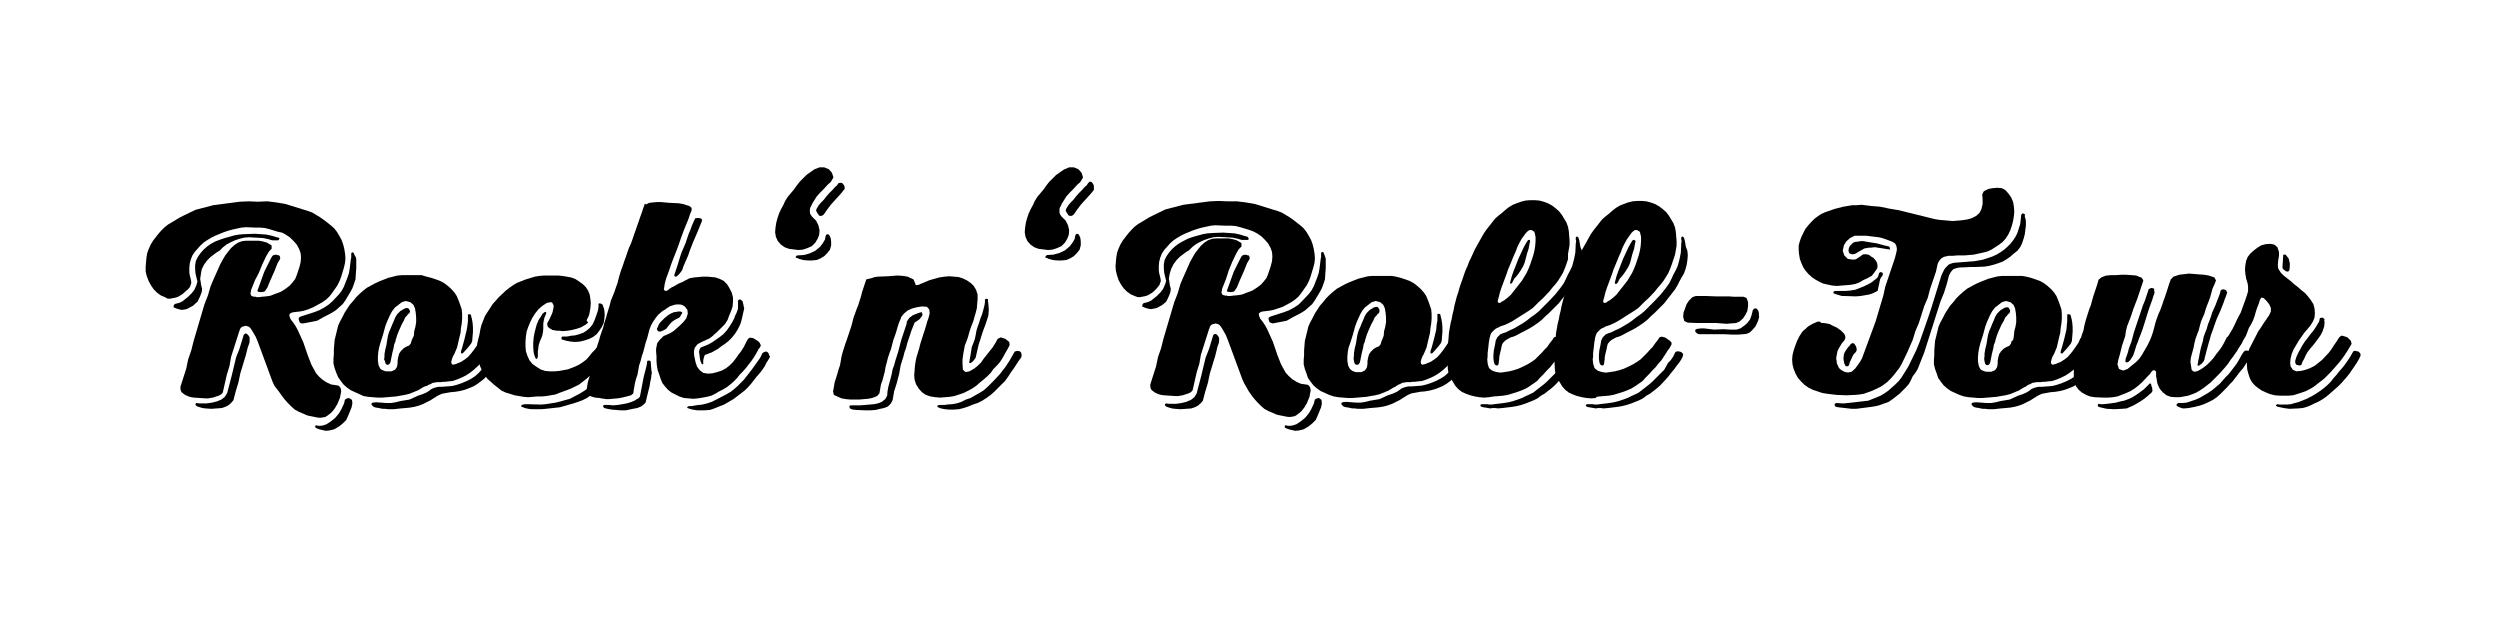
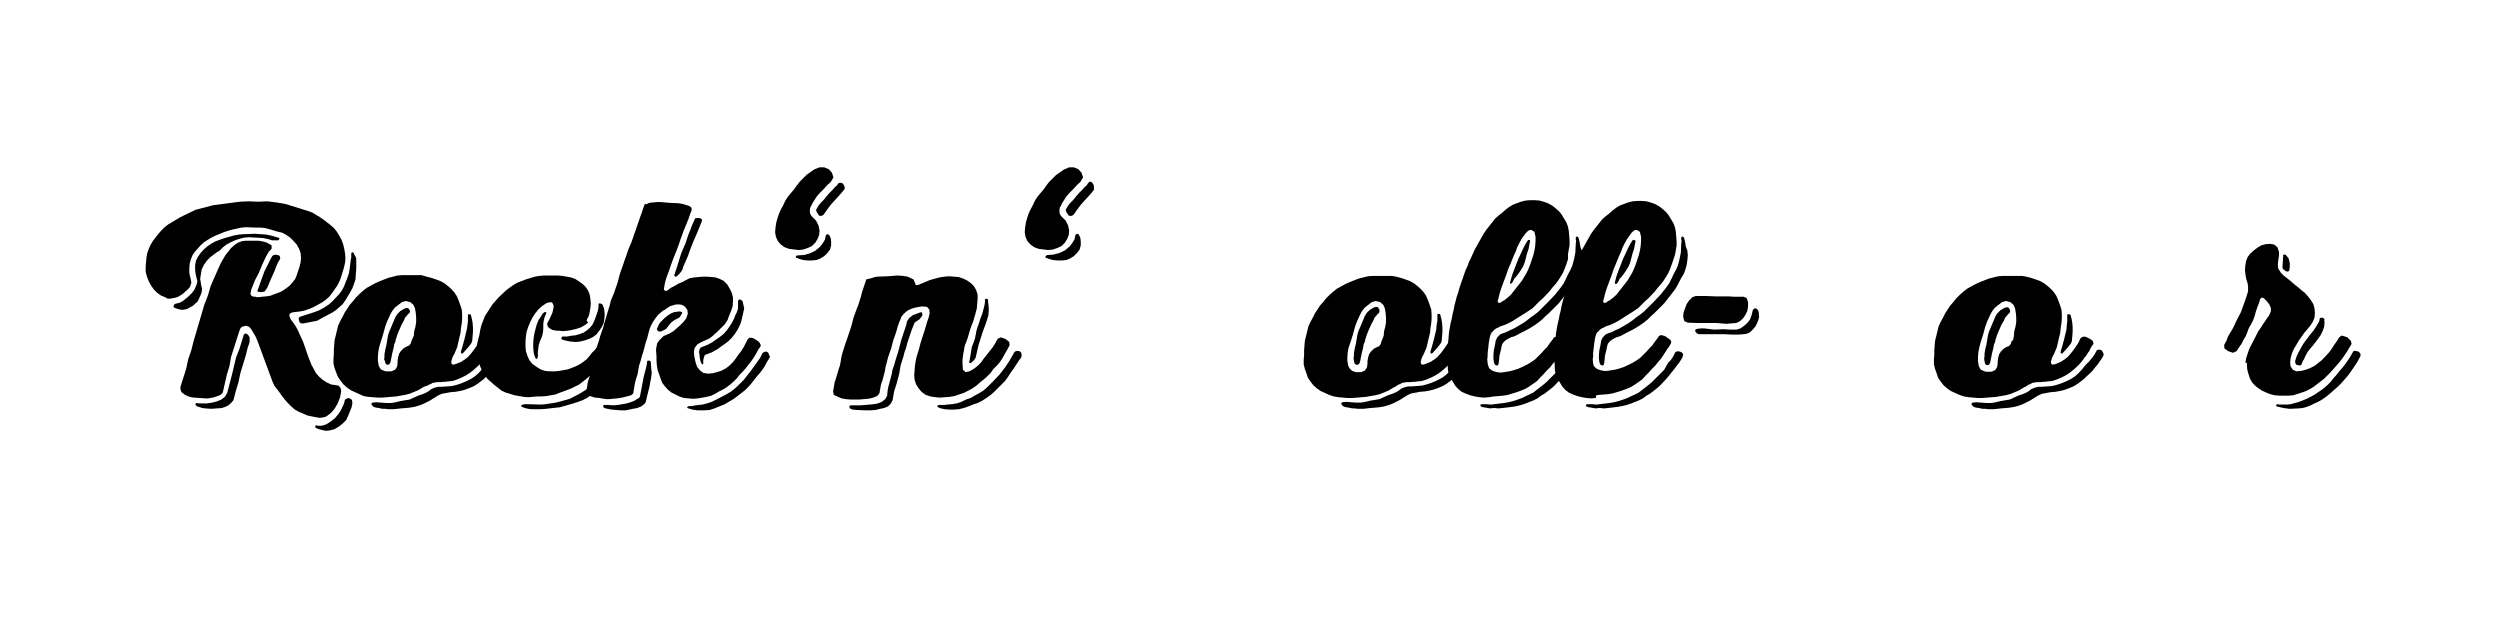
<svg xmlns="http://www.w3.org/2000/svg" version="1.1" id="Ebene_1" x="0px" y="0px" viewBox="0 0 647 166" style="enable-background:new 0 0 647 166;" xml:space="preserve">
  <g>
    <path d="M69.2,52.1l2.4,0.3l2.3,0.4l5.8,1.8l1.1,0.4l2,1.2l1,0.7l0.9,0.7l0.9,0.7l0.9,0.8l0.7,0.9l0.6,1l0.6,1.1l0.4,1.1l0.3,1.2   l0.2,1.2l0.1,1.2L89.3,68L89,69.3l-0.7,2.3l-0.4,1.1l-0.6,1.2l-1.4,2l-0.7,0.9l-0.9,0.8l-1,0.7l-2.2,1.2L79.9,80l-1.2,0.4l-1,0.2   l-1.7,0.2l-0.5,0.1L75,81.2l-0.1,0.2v0.4l0.2,0.5l0.1,0.3l0.7,0.9l0.6,0.9l0.5,0.9l1.5,3.3l1.2,3.5l0.9,2.3l1.2,2.2l0.8,0.9   l0.9,0.8l1.1,0.7l1.1,0.5l0.6,0.1l0.7,0.1l0.6,0.1l0.4,0.4l0.2,0.4l0.1,0.7l-0.1,0.5l-0.1,0.5l-0.1,0.6l-0.7,1.7l-0.2,0.3l-0.4,0.7   l-0.3,0.4l-0.4,0.5l-0.5,0.5l-0.3,0.2l-0.5,0.4l-0.5,0.3l-0.5,0.1l-0.6,0.1h-0.6l-0.6-0.1l-2-0.4l-0.4-0.1l-0.9-0.4l-1.2-0.5   l-1.1-0.6l-0.9-0.8l-0.9-0.9l-0.8-0.9l-0.7-0.9l-0.7-1L71,99.8l-0.5-1.1l-3.8-10.3l-0.5-1.2L65.5,86l-0.3-0.5l-0.4-0.6l-0.1-0.1   l-0.4-0.3l-0.4-0.1l-0.3-0.1l-0.3,0.1l-0.4,0.1l-0.3,0.1l-0.4,0.4l-0.1,0.3l-0.2,0.5l-2.1,6.6l-0.4,2.3l-0.7,2.3l-1,4.4l-0.1,0.3   l-0.4,0.4l-0.2,0.1l-0.4,0.2l-1.5,0.5l-0.7,0.1l-0.5,0.1h-0.7l-3-0.2l-0.7-0.1l-0.7-0.2l-0.9-0.4l-0.4-0.3l-0.5-0.4l-0.2-0.4   l-0.1-0.5v-0.5l1.5-4.7l0.5-2.4l0.8-2.3l0.6-2.4l2.8-9.5l0.9-2.3l0.7-2.4l0.5-1.2l2-4.5l0.6-1.1l0.7-1.2l0.7-0.9l0.8-1l0.9-0.8   l0.9-0.6l1.1-0.4l1-0.1h3.3l1.1,0.2l1,0.3l1.2,0.7v0.9l-0.7,0.7l-0.7,1.2l-1,2.1l-0.9,2.2L66,72.5l-1,2.5l-0.1,0.6l-0.1,0.4   l0.3,0.6l0.3,0.1l0.4,0.1h0.4l0.2,0.1H67l0.8-0.1l1.1-0.1l0.7-0.1l0.5-0.1l1-0.4l1.1-0.4l0.5-0.2l0.5-0.3l0.9-0.6l0.9-0.7l0.7-0.8   l0.7-0.9l0.4-1l0.7-2.1l0.3-1.2l0.1-1.2l-0.1-1.2l-0.4-1.1l-0.6-1.1l-0.8-0.9l-0.9-0.9l-1-0.7l-1.1-0.6L72,60l-2.3-0.7L68.5,59   l-1.2-0.1h-1.2l-2.4-0.1l-1.2,0.1l-2.3,0.5l-1.1,0.3l-1.2,0.4L55.7,61l-1,0.5l-1,0.6l-0.9,0.6l-0.9,0.8l-1.5,1.7l-0.6,0.9l-0.4,1   l-0.3,1.1L49,69.3v1.2l0.1,0.7l0.1,0.4l0.1,0.4l0.1,0.4l0.1,0.6v0.3l-0.1,0.3l-0.1,0.2l-0.1,0.4l-0.4,0.5L48.5,75L48,75.4l-0.4,0.4   l-0.5,0.4l-1,0.6l-0.6,0.2l-0.4,0.1l-0.6,0.1l-0.4,0.1h-0.7l-0.2-0.1L42.9,77l-0.7-0.3l-0.5-0.2l-1-0.7l-0.9-0.9l-0.7-1l-0.6-1.1   L38,71.5l-0.3-1.2L37.7,69l0.1-1.2l0.1-1.1l0.2-1.2l0.4-1.1l0.5-1.1l0.6-1l0.7-0.9l0.7-0.9l0.8-0.9l0.8-0.8l0.9-0.7l2-1.2l1-0.6   l1-0.5l3.1-1.5l4.6-1.2l6.9-0.9l2.3-0.1l2.3,0.1L69.2,52.1z M72.3,61.8l-0.1,0.2L72,62.2h-1.5l-0.4-0.1l-0.6-0.2l-1.5-0.3l-3.6-0.2   l-1.2,0.1l-1.2,0.3l-1.2,0.4l-1.1,0.5l-1.1,0.6l-0.9,0.7l-0.9,0.9l-0.7,0.4l-1.6,1.2l-0.9,0.9l-0.8,1.1l-0.6,1.2L52,70.9l-0.2,1.3   l0.1,0.5l0.1,0.7l0.1,0.6l0.2,0.7l-0.1,0.9l-0.3,0.8l-0.3,0.7l-0.5,1l-0.6,0.5L50,79.1l-0.4,0.2l-0.9,0.5L48.3,80l-1.1,0.2   l-0.7-0.1L46.2,80l-0.4-0.1l-0.5-0.2l-0.4-0.2v-0.1l0.1-0.4l0.2-0.3l0.3-0.1l0.4-0.1l0.4-0.1l0.3-0.1l0.6-0.3l0.5-0.4l1-0.8   l0.9-0.9l0.7-0.9l0.4-0.9l0.2-0.5l0.1-0.4l0.1-0.4l-0.1-0.3l-0.4-1.7l-0.1-1.1v-1.1l0.2-1.1l0.5-1l0.7-1l0.8-0.9l0.9-0.8l1-0.7   l1.1-0.6L57,62l1.2-0.4l2.5-0.7l1.2-0.2l1.3-0.1l2.8-0.1l2.9,0.2l1.4,0.3l1.3,0.4l0.4,0.1l0.3,0.1L72.3,61.8z M64.6,88.5l-0.1,0.3   v0.1l-0.2,0.5l-0.2,0.6L64,90.4l-0.4,1.6l-0.7,2.3l-0.7,2.3L61.7,99l-0.7,2.3l-0.6,2.3l-0.6,0.7l-0.7,0.6l-0.8,0.4l-0.9,0.3   l-1.3,0.1l-1.4,0.1l-1.5-0.1l-0.8-0.1l-1-0.3l-0.3-0.1l-0.2-0.1l-0.3-0.3v-0.3l0.2-0.2l0.8,0.1h1.9l1.4-0.2l1.2-0.3l1.2-0.5   l0.9-0.7l0.6-1l1.2-4.6l1.1-4.6l0.9-2.3l1.1-3.6l0.4-0.3l0.4,0.1l0.4,0.4l0.3,0.5V88.5z M72.1,66l0.3,0.3l0.1,0.3v0.4l-0.3,0.5   l-0.4,0.7l-0.7,1.8l-1.2,2.7l-0.7,1.7l-0.4,0.6l-0.3,0.4l-0.2,0.1l-0.7,0.1h-0.1l-0.7-0.1l-0.1-0.1l-0.1-0.1l1.8-5l1.7-3.4l0.4-0.7   l0.4-0.2l0.5-0.1l0.4,0.1l0.1,0.1L72.1,66z M92.1,66.6l0.1,0.4v2.5l-0.1,1.2l-0.1,1.6l-0.4,1.2l-0.4,1.1l-0.6,1.1l-1.2,2l-0.7,1   l-0.9,0.8l-0.9,0.8l-1.1,0.7l-2.3,1.2L82.1,83l-1,0.2l-2.6,0.5L78,83.7l-0.4-0.2L77.4,83v-0.1l-0.1-0.3v-0.3l0.3-0.3l1.2-0.4   l2.5-0.8l1.3-0.5l1.3-0.7l1.2-0.8L86,78l1.7-1.8l0.7-0.9l0.6-1.1l0.9-2.3l0.4-1.2l0.2-1.2l0.3-2.4l0.1-0.5v-1l0.1-0.2l0.2-0.1   l0.3,0.1l0.2,0.5L92.1,66.6z M91.1,103.5l0.1,0.9l-0.2,1l-0.9,2.2l-0.5,1.1l-0.9,0.9l-1,0.8l-1.2,0.7l-1.2,0.3l-1,0.1l-1.7-0.4   l-0.5-0.2l-0.4-0.2l-0.1-0.1v-0.4l0.1-0.1H82l0.4,0.1H83l0.6-0.1l0.9-0.3l1.2-0.8l1.1-0.9l0.9-1.1l0.6-1l0.7-1.5l0.1-0.3l0.1-0.5   l0.1-0.3l0.3-0.2l0.3-0.1l0.3-0.1l0.3,0.1L91.1,103.5z" />
    <path d="M110.4,71.6l1.2,0.3l1.2,0.4l1.1,0.4l1.1,0.6l0.9,0.7l0.9,0.8l0.8,0.9l0.6,0.9l0.5,1.2l0.4,1.1l0.4,1.2l0.1,1.2v1.2   l-0.1,1.2l-0.2,1.2l-0.1,1.2l-0.3,1.2l-0.6,2.6l-0.5,1.2l-0.3,0.7l-0.1,0.1l-0.2,0.4l-0.2,0.5l-0.1,0.4l-0.1,0.3v0.3l0.1,0.4   l0.2,0.1l0.1,0.1l0.4-0.1l0.4-0.1l0.7-0.3l0.3-0.1l0.6-0.3l0.4-0.3l0.2-0.1l0.9-0.7l0.8-0.9l0.7-0.9l0.7-1l0.6-0.9l0.4-0.9l0.1-0.2   l0.3-0.3l0.6-0.2l0.6,0.1l1,0.5l0.7,0.5l0.2,0.7v0.1l-0.4,0.5l-0.4,0.7l-0.3,0.7l-0.2,0.2l-0.7,1.1l-0.3,0.3l-0.4,0.6l-0.8,1   l-0.8,0.8l-1,0.9l-0.9,0.7l-1.1,0.7l-1,0.5l-1.2,0.5l-1.2,0.4l-1,0.1h-0.1l-0.7,0.1h-0.6l-0.5,0.1h-1.2l-0.4,0.1h-0.1l-0.6,0.1   l-0.1,0.1l-0.2,0.1l-0.1,0.1l-0.4,0.1l-0.5,0.3L110,100l-0.3,0.1l-1.5,0.9l-2.2,0.9l-1.2,0.3l-1.2,0.2l-1.1,0.2l-1.2,0.1l-1.2,0.1   l-1.2,0.1h-1.2l-1.2-0.1l-1.2-0.1l-1.2-0.2L93,102l-2.2-1l-1-0.7l-0.9-0.8l-0.7-0.9l-0.7-1L87,96.4l-0.4-1.1l-0.3-1.2v-1.2l0.1-1.2   v-1.2l0.1-1.3l0.1-1.2l0.3-1.2l0.6-2.5l0.5-1.1l0.6-1.1l0.6-1.2l1.3-2l0.8-0.9l0.8-1l0.9-0.9l0.9-0.8l1-0.8l2.2-1.2l1.1-0.5   l2.3-0.9l1.2-0.3l1.2-0.3l1.2-0.1h5L110.4,71.6z M130.2,91.3l0.1,0.3V92l-0.2,0.3l-0.2,0.4l-0.5,0.7l-0.6,0.9l-0.7,0.8l-0.7,0.9   l-0.7,0.7l-0.8,0.7l-0.7,0.7l-0.9,0.7l-0.8,0.6l-1,0.6l-1.2,0.5l-1.1,0.4l-1.2,0.3l-1.2,0.2l-1.2,0.1l-2.2,0.4l-0.7,0.3l-0.4,0.2   l-0.5,0.3l-0.1,0.1l-0.4,0.2l-0.9,0.6l-2,1l-1.1,0.4l-1.1,0.3l-1.2,0.2l-1.1,0.1l-1.2,0.1l-0.9,0.1l-0.9,0.1h-1.4l-0.8-0.1h-0.7   l-0.5-0.1l-0.4-0.1l-0.7-0.1l-0.4-0.1l-0.3-0.1l-0.4-0.4l-0.1-0.1l-0.1-0.3l0.3-0.3l1-0.1l2.6,0.2h1.2l1.2-0.2l1.2-0.3l1.2-0.2   l1.2-0.2l2.2-1l1.2-0.4l1.1-0.5l0.6-0.4l0.4-0.3l0.1-0.1l0.7-0.3l0.7-0.2l0.5-0.1h0.9l1.3-0.1l1.3-0.1l1.2-0.3l1.2-0.4l1.2-0.5   l1.2-0.6l1.1-0.7l1-0.9l0.9-1l0.9-1.1l0.9-0.9l0.9-1.1l0.5-0.7l0.2-0.4l0.2-0.3l0.1-0.3l0.4-0.2h0.4l0.4,0.1l0.1,0.1l0.1,0.1   L130.2,91.3z M107.1,86.9l0.1-1.2l0.3-1.1l0.2-1.2v-1.2l-0.1-1.2l-0.2-1.2l-0.4-0.9l-0.8-0.7l-1.2-0.3l-1,0.3l-0.9,0.7l-0.9,0.7   l-0.7,0.9l-0.5,0.9l-0.5,1.1l-0.4,0.9l-0.4,1.1l-0.6,2.2l-0.7,2.2L98.1,90l-0.2,1.1l-0.1,1.2v1.1l0.2,1.2l0.2,0.4l0.1,0.2l0.2,0.3   l0.1,0.1l0.4,0.2l0.3,0.1l0.2,0.1l0.4,0.1h1.4l0.9-0.4l0.1-0.1l0.4-0.6l0.1-0.3l0.1-0.8v-0.6l0.1-0.6l0.1-0.5l0.1-0.3l0.1-0.4   l0.3-0.4l0.1-0.2l0.3-0.3l0.4-0.4l0.1-0.1l0.7-0.4l0.5-0.2l0.2-0.1l0.4-0.5l0.2-0.7l0.2-0.5L107.1,86.9z M106.1,80.7l-0.1,0.2   l-0.1,0.2l-0.2,0.1l-0.2,0.2l-0.1,0.2l-0.5,0.5l-0.1,0.2l-0.3,0.7l-0.5,0.9l-0.4,0.9l-0.4,0.9l-0.4,1l-0.3,1l-0.1,0.2v0.3l-0.4,1   l-0.1,0.7l-0.1,0.4l-0.3,1.2l-0.1,0.5v0.1l-0.1,0.4l-0.1,0.5v0.1l-0.1,0.4l-0.1,0.4l-0.3,0.4l-0.3,0.1h-0.2l-0.2-0.1l-0.1-0.1   l-0.1-0.1l-0.1-0.3l-0.1-0.4L99.4,93l0.1-0.6v-0.7l0.2-1.2l0.3-1.2l0.2-1.2l0.2-1.2l0.3-1l0.4-0.9l0.4-1l0.4-0.9l0.4-1l0.5-0.8   l0.4-0.4l0.4-0.4l0.7-0.4l0.1-0.1l0.2-0.1l0.3-0.1l0.4-0.1l0.4,0.1l0.2,0.3l0.1,0.2l0.1,0.1V80.7z M121.9,81.6l0.1,0.5l0.1,0.3   l0.2,1.1l0.1,1.2v1.2l-0.1,1.2l-0.1,1.2l-0.1,0.2l-0.1,0.3l-0.6,0.8l-0.6,0.7l-0.9,1l-0.1,0.1l-0.2,0.1l-0.3-0.1V91l0.1-0.4   l0.2-0.6l0.6-2.2l0.6-2.5L121,84l0.1-0.9v-1.7l0.3-0.1l0.4,0.1L121.9,81.6z" />
    <path d="M152.2,83.5l-0.6,0.5l-0.7,0.4l-0.5,0.3l-1.2,0.4l-1.2,0.3l-1.2,0.2l-1.2,0.1l-0.7-0.1h-0.7l-0.6-0.1l-0.6-0.1l-0.7-0.4   l-0.5-0.4l-0.2-0.7l0.1-0.4l0.4-0.7l0.2-0.4l0.5-1.1l0.2-0.5l0.2-0.9l0.1-0.8l-0.4-0.8l-0.3-0.1l-0.7,0.1l-0.4,0.1l-1.2,0.8   l-0.9,0.8l-0.9,1.1l-0.7,1.1l-0.6,1.2l-0.5,1.2l-0.4,1.2l-0.2,1.3l-0.1,1.3v1.3l0.1,1.2l0.4,1.2l0.5,1.1l0.8,1l1,0.7l1.1,0.7   l1.2,0.4l1.2,0.1h1.3l1.1-0.1l2.2-0.4l1.1-0.4l1-0.4l1-0.5l0.9-0.6l0.9-0.7l0.7-0.8l0.7-0.9l0.8-0.8l0.7-0.9l0.5-0.9l0.3-0.5   l0.2-0.5l0.4-0.4l0.4-0.1l0.7,0.1l0.5,0.2l0.6,0.4l0.4,0.4l0.1,0.3v0.7l-0.4,0.7l-0.2,0.4l-0.3,0.4l-0.9,1.5l-0.6,0.9l-1.3,1.9   l-0.8,0.8l-0.9,0.7l-1.7,1.5l-0.9,0.7l-0.9,0.7l-2,1l-1,0.4l-1.1,0.4l-1.1,0.4l-1,0.4l-1.2,0.2l-1.1,0.2l-1.2,0.1h-1.2l-1.1,0.1   l-1.2,0.1l-1.2-0.1l-2.3-0.4l-2.3-0.7l-1.1-0.5l-1.9-1.5l-0.9-0.8l-0.9-0.8l-0.7-1l-0.6-1l-0.5-1.1l-0.4-1.2l-0.2-1.2l-0.1-1.2   l-0.1-1.2v-1.2l0.3-1.2l0.3-1.2l0.2-1.2l0.3-1.2l0.9-2.3l2-3.1l0.8-0.9l0.8-0.9l1.8-1.7l0.9-0.7l1-0.7l1-0.6l2.3-0.9l2.3-0.7   l1.2-0.2l1.2-0.1h3.6l1.1,0.1l1.2,0.2l1.1,0.2l1.1,0.4l0.9,0.6l1,0.7l0.8,0.8l0.6,0.9l0.4,1l0.2,1.2l0.1,1.1l-0.1,1.2l-0.2,1.1   l-0.1,0.6l-0.2,0.5l-0.5,1L152.2,83.5z M161,91l0.4,0.1l0.2,0.3l0.1,0.4v0.6l-0.4,0.6l-0.3,0.5l-0.3,0.4l-0.3,0.6l-0.5,0.7   l-0.2,0.4l-0.7,0.9l-0.8,0.9l-0.7,0.9l-0.9,0.9l-0.9,0.9l-0.9,0.8l-1,0.7l-0.9,0.7l-1,0.7l-1.2,0.6l-1.1,0.4l-1.2,0.4l-3.5,1   l-3.6,0.4l-1.2,0.1h-2.6l-0.8-0.1l-0.4-0.1l-0.5-0.1l-0.4-0.2l-0.4-0.1l-0.1-0.2l0.1-0.3l0.4-0.1l0.4-0.1h0.6l3.6,0.1l1.2-0.1   l2.6-0.4l1.2-0.3l2.5-0.7l2.3-1.2l1-0.6l1.1-0.7l1.9-1.5l0.9-0.8l0.9-0.9l0.7-0.8l1.3-1.6l0.7-0.9l0.6-0.9l0.4-0.6l0.2-0.4l0.3-0.4   l0.2-0.4l0.2-0.2l0.4-0.1H161z M140.9,82.2l-0.2,0.9l-0.1,0.7v1.4l-0.1,0.9l-0.2,0.9l-0.1,0.2l-0.1,0.3l-0.4,0.9l-0.3,1l-0.1,0.9   l-0.1,0.6v1.4l-0.1,0.3l-0.1,0.2l-0.1,0.1h-0.1l-0.1-0.1l-0.1-0.1l-0.1-0.2l-0.3-0.9l-0.1-0.5l-0.1-1.2v-1.2l0.1-1.2l0.2-1.2   l0.3-1.2l0.3-1.1l0.5-1.2l0.6-0.9l0.4-0.7l0.5-0.4l0.3-0.1l0.1,0.1l0.1,0.2L140.9,82.2z M156,78.9l0.1,0.4l0.2,0.5l0.1,0.5l0.1,1.1   l-0.1,1.2l-0.2,1.1l-0.5,1l-0.6,0.9l-0.7,0.9l-0.9,0.7l-1,0.5l-1.2,0.4l-1.2,0.3l-1.2,0.1l-1.2-0.1l-1.1-0.2l-0.7-0.2l-0.6-0.2   v-0.4l0.2-0.3h1.1l0.7-0.1l0.4-0.1l1.1-0.1l1.1-0.3l1.1-0.4l0.9-0.6l0.8-0.7l0.7-0.9l0.5-1.1l0.4-1.1l0.4-1.2l0.1-0.4l0.1-0.8v-0.7   l0.3-0.1l0.4,0.1L156,78.9z" />
    <path d="M167.2,52.9l0.4-0.2l0.4-0.2l0.9-0.1l1-0.1h1.2l1.1,0.1l1.1,0.1l2.3,0.1l1.2,0.2l0.9,0.3l0.7,0.2l0.5,0.4L179,54v0.4   l-0.4,1l-0.4,1.2l-0.4,1l-0.5,1.2l-0.4,1l-0.4,1.1l-0.4,1.1l-0.4,1.2l-0.4,1.1l-1.3,3.3l-0.4,1.1l-0.4,1.2l-0.4,1.1l-0.4,1.1   l-0.3,1.1l-0.1,0.5l-0.1,0.7l-0.1,0.4l0.2,0.4l0.4,0.1l0.3-0.1l0.5-0.4l0.4-0.3l0.6-0.3l0.4-0.2l1-0.6l1-0.4l0.9-0.5l1-0.5l1.2-0.2   l1.1-0.1l1.1-0.1h1.1l1.2,0.1l1,0.1l1.1,0.4l1,0.5l0.9,0.9l0.6,1l0.6,1.2l0.3,1.2V78l-0.1,1.3l-0.4,1.2l-0.5,1.2l-0.4,1.1l-0.7,1.1   l-0.4,0.4l-0.5,0.5l-0.4,0.4l-0.8,0.8l-0.6,0.5l-0.4,0.4l-0.5,0.4l-0.6,0.4l-0.5,0.2l-0.4,0.2l-0.7,0.3l-0.4,0.2l-0.4,0.2l-0.5,0.3   l-0.7,0.9l-0.1,0.4l-0.1,0.5v0.5l0.1,0.9l0.1,0.4l0.2,1l0.4,1.2l0.7,0.9l0.9,0.7l1.2,0.2l1.2-0.1l1.2-0.3l1.2-0.4l1.1-0.6l0.9-0.7   l0.9-0.9l0.7-0.9l0.7-1l0.7-0.9l0.7-1.1l0.8-1.6l0.3-0.5l0.4-0.3h0.4l0.5,0.1l0.7,0.4l0.6,0.4l0.4,0.4l0.2,0.4l0.1,0.4l-0.3,0.5   l-0.4,0.5l-0.1,0.3l-0.2,0.3l-0.2,0.4l-0.6,1l-0.7,1l-0.7,0.9l-0.7,0.9l-0.8,0.9l-0.8,0.8l-0.7,0.9l-0.8,0.8l-0.9,0.8l-0.9,0.7   l-1,0.6l-1,0.5l-1,0.6l-1,0.5l-1.2,0.3l-1.1,0.2l-1.2,0.2l-1.2,0.1L177,103l-1.2-0.4l-2-1l-0.9-0.7l-0.8-0.9l-0.7-0.9l-0.4-1   l-0.4-1.2l-0.4-1.1l-0.2-1.2l-0.1-1.2v-1.2l-0.1-1.2v-0.8l0.1-0.4l0.1-0.6l0.1-0.4l0.3-0.4l0.2-0.3l0.4-0.4l0.4-0.4l0.4-0.4   l0.4-0.1l0.4-0.2l0.7-0.3l1-0.6l0.9-0.8l0.8-0.7l0.9-0.9l0.7-0.9l0.4-1.2l-0.1-1l-0.7-0.9l-0.7-0.4l-0.5-0.1h-1l-0.5,0.1l-0.6,0.2   l-0.4,0.1l-0.5,0.3l-0.6,0.4l-0.4,0.3l-0.4,0.2l-0.5,0.4l-0.8,0.7l-0.7,0.9l-0.6,0.9l-0.5,0.9l-0.4,1l-0.6,2.3l-0.4,1.2l-0.6,2.3   l-0.4,1.2l-0.3,1.2l-0.4,1.2l-0.4,2.3l-0.4,1.2l-0.3,1.2l-0.2,1.2l-0.1,0.6l-0.1,0.7l-0.2,0.2l-0.4,0.3l-0.7,0.2l-1.2,0.3l-0.4,0.1   l-1.2,0.2l-1.2,0.1l-1.1,0.1h-0.5l-0.7-0.1l-0.7-0.1l-0.4-0.1l-1.2-0.1l-1-0.3l-0.4-0.2l-0.2-0.1l-0.4-0.4l-0.2-0.4v-0.5l0.1-0.6   l0.1-0.6l0.1-0.7l0.1-0.4l0.7-2.3l0.3-1.1l0.9-3.5l0.2-1.2l0.3-1.2l0.4-1.2l0.3-1.1l0.4-1.2l0.4-1.1l0.3-1.2l0.4-1.2l0.3-1.1   l0.7-2.3l0.3-1.2l0.9-2.2l0.4-1.2l0.4-1.1l0.6-2.3l0.4-1.2l0.4-1.1l0.4-1.2l0.4-1.1l0.4-1.2l0.4-1.1l0.5-1.1l0.4-1.1l0.4-1.2   l0.4-1.1l0.4-1.2l0.4-1.1l0.4-1.2l0.4-1.1l0.4-1.2l0.4-1.1L167.2,52.9z M168.7,96.4l-0.1,0.6l-0.1,0.9l-0.2,0.9l-0.2,1.2l-0.3,1.2   l-0.3,1.2l-0.4,1.7l-0.3,0.4l-0.6,0.5l-0.3,0.2l-1,0.4l-1.1,0.2l-1.9,0.4h-1.2l-1.2-0.1l-1.2-0.1l-1.1-0.2l-0.4-0.1l-0.4-0.1   l-0.1-0.1l-0.1-0.1l-0.1-0.2v-0.2l0.1-0.1l0.1-0.1h1.2l1.2,0.1l1.2-0.1l1.2-0.2l1.1-0.2l1-0.3l1-0.4l0.6-0.4l0.4-0.2l0.4-0.4   l0.1-0.5l0.9-4.7l0.6-2.3l0.2-0.9l0.1-0.9l0.5-0.1l0.4,0.2l0.1,1.3l0.1,1.2L168.7,96.4z M176.3,81.4l-0.2,0.4l-0.3,0.4l-0.6,0.3   l-0.4,0.2l-0.2,0.1l-0.7,0.5l-0.3,0.3l-0.5,0.6l-0.7,0.9l-0.7,0.4l-0.7,0.3h-0.4l-0.3-0.1l-0.2-0.3l-0.1-0.2v-0.1l0.2-0.4l0.2-0.5   l0.2-0.4l0.4-0.5l1-1l0.5-0.4l0.5-0.4l0.7-0.4l0.7-0.3l0.7-0.1l0.6-0.1h0.3l0.3,0.1l0.2,0.1v0.1l0.1,0.1L176.3,81.4z M181.6,56.7   l0.1,0.4l-0.4,1l-0.9,2.2l-1,2.3l-0.9,2.3l-0.4,1.2l-1,2.3l-0.3,0.7l-0.2,0.7l-0.4,0.6l-0.4,0.5l-0.4,0.4l-0.4,0.3h-0.2l-0.2-0.1   l-0.1-0.3l0.4-1.2l0.4-1.2l0.7-2.3l0.4-1.2l1-2.3l0.4-1.2l0.4-1.2l0.5-1.2l0.4-1.1l0.4-0.9l0.4-0.9l0.7-0.1l0.7,0.1L181.6,56.7z    M199.3,92.1l-0.1,0.4l-0.4,0.7l-0.4,0.6l-0.5,1l-0.6,0.9l-0.7,0.9l-0.8,0.9l-0.7,0.9l-0.7,0.9l-0.8,0.9l-0.8,0.8l-0.9,0.7   l-0.9,0.7l-1.2,0.9l-1.2,0.7l-1.2,0.7l-1.3,0.5l-1.2,0.5l-1.2,0.4l-1.6,0.1h-1.6l-0.7-0.1l-0.6-0.1l-0.7-0.2l-0.3-0.1l-0.3-0.1   l-0.1-0.1l0.1-0.1l0.1-0.2l0.4-0.1h0.7l0.4-0.1l0.6-0.1l0.8-0.1l0.9-0.1l1.2-0.3l1.2-0.4l1.2-0.6l2.5-1.3l1.2-0.7l0.9-0.7l0.9-0.8   l1.6-1.6l0.7-0.9l0.7-0.9l0.7-0.9l2-2.8l0.4-0.7l0.1-0.3l0.1-0.1l0.1-0.3l0.3-0.2l0.2-0.1l0.3-0.1h0.3l0.3,0.2l0.2,0.2l0.1,0.4   l0.1,0.3L199.3,92.1z M192.3,78.5l0.1,0.4l0.1,0.5l0.1,0.4l-0.1,0.5l-0.1,0.4l-0.2,0.9l-0.3,1.3l-0.2,0.7l-0.2,0.5l-0.6,1.2   l-0.7,1.1l-0.8,1l-0.9,0.9l-0.9,0.7l-0.9,0.6l-0.9,0.7l-0.9,0.5l-0.7,0.4l-0.3,0.1l-0.3,0.1l-0.7,0.3l-0.4,0.1l-0.2,0.3l-0.1,0.3   l-0.1,0.4l-0.1,0.4v1l-0.2,0.1l-0.2-0.1l-0.1-0.3l-0.2-0.4l-0.1-0.4l-0.1-0.6l-0.1-0.9l-0.1-0.5V91l0.2-0.7l0.3-0.4l0.3-0.1   l1.5-0.6l1.1-0.6l1-0.7l1-0.7l0.9-0.7l0.9-1l0.7-1l0.7-1.1l0.6-1.2l0.1-0.4l0.4-0.8l0.3-0.8l0.1-0.4L191,79v-1.2l0.3-0.3h0.3   l0.4,0.3l0.2,0.2L192.3,78.5z" />
    <path d="M212.1,43.3h1.2l1.2,0.5l0.8,0.9l0.4,1.2l-0.7,1.2l-0.8,0.7l-1,1.1l-0.9,0.9l-0.9,1l-0.7,1.1l-0.5,0.8l-0.1,0.2V53   l-0.4,0.7l-0.1,0.4v0.9l0.1,0.4l0.4,0.6l0.7,0.7l0.4,0.4l0.6,1.2l0.3,1.3l-0.1,1.2l-0.4,1l-0.6,1l-0.9,0.9l-1.1,0.5l-1.2,0.4   l-1.2,0.1l-2.4-0.3l-1.1-0.4l-1-0.7l-0.8-0.9l-0.5-1.1l-0.2-1.2l0.1-1.2l0.2-1.3l0.3-1.1l0.4-1.2l0.5-1.1l0.6-1.1l0.5-1.1l0.7-1.1   l1.6-1.9l0.7-1L207,47l0.9-0.9l0.9-0.9l1-0.7l1-0.7L212.1,43.3z M215.1,63.5l-0.3,1.1l-0.7,0.9l-0.8,0.8l-1,0.6l-1,0.4l-1.1,0.1   H209l-1.1-0.1l-1.1-0.3l-0.4-0.2l-0.4-0.1l-0.1-0.2l0.1-0.1l0.1-0.2l0.3-0.1l1.6-0.1l1.5-0.4l1.5-0.7l1.2-1l0.7-0.9l0.6-1l0.1-0.5   l0.1-0.5l0.2-0.3l0.3-0.1l0.2,0.1l0.2,0.1l0.4,0.9l0.1,0.9V63.5z M218.5,49l-0.7,0.9l-0.8,0.9l-1.1,1.2l-0.9,1l-0.9,1.2l-0.9,1.3   l-0.4,0.3l-0.4,0.1l-0.4-0.1H212l-0.1-0.1l-0.1-0.2l-0.3-0.4l-0.2-0.4l-0.1-0.2l0.1-0.4l0.6-1l0.6-0.7l0.7-0.7l0.7-0.9l0.7-0.8   l0.9-0.9l0.6-0.7l0.5-0.4l0.4-0.6l0.5-0.1l0.5,0.1l0.4,0.5l0.2,0.5V49z" />
    <path d="M225.5,72l0.9-0.3l0.7-0.1l2.6-0.1l1.3-0.1l1.3-0.1l1.4,0.1l1.2,0.2l1.5,0.7l0.4,0.9l0.2,0.6l0.8-0.1l0.4-0.2l1.2-0.5   l1.2-0.5l2.5-0.7l1.3-0.2l1.3-0.1l1.2,0.1l1.2,0.1l1.2,0.4l1,0.5l1,0.7L252,74l0.6,1l0.4,1.2v1.2l-0.1,1.2l-0.1,1.2l-0.3,1.2   l-0.3,1l-0.3,1.1l-0.4,1l-0.4,1.1l-0.3,1l-0.3,1.1l-0.4,1.1l-0.4,1l-0.4,2.2l-0.2,1.4v1.2l0.1,1.5l0.7,0.6l1-0.2l1.2-0.7l0.9-0.7   l0.9-0.9l0.7-1l0.8-1l0.7-0.9l0.8-1l0.7-1.1l0.6-1.1l0.8-0.4l1.2,0.4l1,0.8l0.1,0.8l-0.5,1l-0.7,1.2l-0.6,1.1l-0.7,1.1l-0.8,0.9   l-0.9,0.9l-0.7,1l-0.9,0.9l-0.9,0.8l-1,0.8l-0.9,0.8l-1,0.7l-1.1,0.6l-1.2,0.6l-1.2,0.4l-1.2,0.4l-1.2,0.2l-1.2,0.1l-1.3,0.1   l-1.2-0.1l-1.3-0.2l-1.2-0.4l-1-0.7l-0.8-0.9l-0.7-1.1l-0.4-1.2l-0.1-1.2l0.1-1.3l0.1-1.2l0.2-1.3l0.2-0.9l0.4-1.3l0.3-1l0.3-1.2   l0.7-2.2l0.4-1.2l0.3-1l0.4-1.4l0.3-0.8l0.3-1.2l-0.1-1l-0.6-0.7l-1.3-0.1l-1.2,0.2l-0.9,0.2l-0.6,0.2l-0.9,0.4l-0.4,0.3l-0.7,0.6   l-0.7,0.9l-0.1,0.4l-0.4,0.9l-0.4,1.2l-0.3,1.1l-0.4,1.2l-0.4,1.1l-0.6,2.3l-0.4,1.1l-0.4,1.2l-0.3,1.2l-0.3,1.1l-0.2,1.2l-0.6,2.3   l-0.4,1.1l-0.4,2.3l-0.6,0.7l-1.3,0.5l-1,0.2l-1.2,0.1l-1.1,0.1h-2.3l-1.1-0.1l-1.2-0.2l-0.9-0.4l-1.1-0.5l-0.2-0.9l0.2-1.1   l0.2-1.2l0.7-2.2l0.3-1.1l0.4-1.2l0.2-1.1l0.2-1.2l0.3-1.1l0.7-2.2l0.4-1.1l1.1-3.3l0.3-1.1l0.3-1.2l0.4-1.1l0.4-1.1l0.4-1l0.7-2.2   l0.3-1.2l1.1-3.3L225.5,72z M238.7,81.7l-0.1,0.1l-0.3,0.4l-0.3,0.4l-1.3,0.9l-0.8,2l-1.1,3.3l-0.3,1.2l-0.4,1.1l-0.3,1.2l-0.7,2.2   l-0.4,2.3l-0.3,1.1l-0.3,1.2l-0.7,2.2l-0.4,2.3l-0.5,0.9l-0.7,0.7l-1,0.4l-1,0.2l-1.2,0.3l-1.4,0.1H224l-2.3-0.1l-1-0.1l-0.3-0.1   l-0.2-0.1h-0.1l-0.1-0.1l-0.1-0.2l-0.1-0.2l0.1-0.3l0.3-0.1h2.5l1.2-0.1l1.2-0.1l1.1-0.1l1-0.2l1-0.4l0.9-0.7l0.5-0.9l0.1-1.2   l0.2-1.1l0.6-2.2l0.3-1.2l0.2-1.1l0.4-1.1l0.3-1.1l0.7-2.2l0.3-1.1l0.3-1.2l0.3-1.1l1.1-3.3l0.2-0.6l0.1-0.7l0.6-0.9l0.9-0.7   l1.5-0.6l0.7-0.2h0.1l0.1,0.1l0.1,0.3V81.7z M264.4,91.9l-0.1,0.6l-0.6,0.8l-1.3,2l-0.8,1.1l-0.7,1.1l-0.8,1.1l-1.9,1.9l-0.9,0.9   l-0.9,0.8l-1.1,0.8l-1.1,0.7l-1.2,0.6l-1.2,0.4l-1.2,0.5l-1.2,0.4l-1.2,0.3l-1.3,0.1h-1.2l-1.2-0.1l-1-0.2l-0.5-0.2l-0.4-0.2v-0.3   l0.4-0.2h1.5l0.6-0.1l1.3-0.1l1.2-0.2l1.2-0.4l1.2-0.6l1.2-0.4l1.2-0.7l1.1-0.6l1.1-0.7l0.9-0.8l0.9-0.9l0.8-0.8l1.5-1.6l0.7-0.9   l0.7-0.9l0.6-0.9l0.6-0.9l0.5-0.9l0.4-0.7l0.4-0.7l0.6-0.2l0.7,0.1L264,91l0.3,0.3L264.4,91.9z M255.7,78l0.1,0.7l0.1,1.4l-0.1,1.5   l-0.4,1.3l-0.4,1.2l-0.5,1.3l-0.4,1.2l-0.4,1.3l-0.4,1.2l-0.4,1.7l-0.4,1.8l-0.1,0.1l-0.1,0.2l-0.5,0.6l-0.5,0.4l-0.2,0.1l-0.2-0.1   l-0.1-0.1V94l0.4-2.3l0.3-1.9l0.4-1l0.4-1.1l0.2-1l0.2-1.1l0.3-1l0.4-1.1l0.3-1l0.4-1l0.3-1l0.4-1.6l0.1-0.7v-0.7l0.3-0.2l0.4,0.1   l0.1,0.1L255.7,78z" />
    <path d="M276.7,43.3h1.2l1.2,0.5l0.8,0.9l0.4,1.2l-0.7,1.2l-0.8,0.7l-1,1.1l-0.9,0.9l-0.9,1l-0.7,1.1l-0.5,0.8l-0.1,0.2V53   l-0.4,0.7l-0.1,0.4v0.9l0.1,0.4l0.4,0.6l0.7,0.7l0.4,0.4l0.6,1.2l0.3,1.3l-0.1,1.2l-0.4,1l-0.6,1l-0.9,0.9l-1.1,0.5l-1.2,0.4   l-1.2,0.1l-2.4-0.3l-1.1-0.4l-1-0.7l-0.8-0.9l-0.5-1.1l-0.2-1.2l0.1-1.2l0.2-1.3l0.3-1.1l0.4-1.2l0.5-1.1l0.6-1.1l0.5-1.1l0.7-1.1   l1.6-1.9l0.7-1l0.7-0.9l0.9-0.9l0.9-0.9l1-0.7l1-0.7L276.7,43.3z M279.7,63.5l-0.3,1.1l-0.7,0.9l-0.8,0.8l-1,0.6l-1,0.4l-1.1,0.1   h-1.2l-1.1-0.1l-1.1-0.3l-0.4-0.2l-0.4-0.1l-0.1-0.2l0.1-0.1l0.1-0.2L271,66l1.6-0.1l1.5-0.4l1.5-0.7l1.2-1l0.7-0.9l0.6-1l0.1-0.5   l0.1-0.5l0.2-0.3l0.3-0.1l0.2,0.1l0.2,0.1l0.4,0.9l0.1,0.9V63.5z M283.2,49l-0.7,0.9l-0.8,0.9l-1.1,1.2l-0.9,1l-0.9,1.2l-0.9,1.3   l-0.4,0.3l-0.4,0.1l-0.4-0.1h-0.1l-0.1-0.1l-0.1-0.2l-0.3-0.4l-0.2-0.4l-0.1-0.2l0.1-0.4l0.6-1l0.6-0.7l0.7-0.7l0.7-0.9l0.7-0.8   l0.9-0.9l0.6-0.7l0.5-0.4l0.4-0.6L282,47l0.5,0.1l0.4,0.5l0.2,0.5V49z" />
-     <path d="M320.1,52.1l2.4,0.3l2.3,0.4l5.8,1.8l1.1,0.4l2,1.2l1,0.7l0.9,0.7l0.9,0.7l0.9,0.8l0.7,0.9l0.6,1l0.6,1.1l0.4,1.1l0.3,1.2   l0.2,1.2l0.1,1.2l-0.1,1.2l-0.3,1.2l-0.7,2.3l-0.4,1.1l-0.6,1.2l-1.4,2l-0.7,0.9l-0.9,0.8l-1,0.7l-2.2,1.2l-1.2,0.4l-1.2,0.4   l-1,0.2l-1.7,0.2l-0.5,0.1l-0.5,0.3l-0.1,0.2v0.4l0.2,0.5l0.1,0.3l0.7,0.9l0.6,0.9l0.5,0.9l1.5,3.3l1.2,3.5l0.9,2.3l1.2,2.2   l0.8,0.9l0.9,0.8l1.1,0.7l1.1,0.5l0.6,0.1l0.7,0.1l0.6,0.1l0.4,0.4l0.2,0.4l0.1,0.7l-0.1,0.5l-0.1,0.5l-0.1,0.6l-0.7,1.7l-0.2,0.3   l-0.4,0.7l-0.3,0.4l-0.4,0.5l-0.5,0.5l-0.3,0.2l-0.5,0.4l-0.5,0.3l-0.5,0.1l-0.6,0.1h-0.6l-0.6-0.1l-2-0.4l-0.4-0.1l-0.9-0.4   l-1.2-0.5l-1.1-0.6l-0.9-0.8l-0.9-0.9l-0.8-0.9l-0.7-0.9l-0.7-1l-1.2-2.1l-0.5-1.1l-3.8-10.3l-0.5-1.2l-0.7-1.2l-0.3-0.5l-0.4-0.6   l-0.1-0.1l-0.4-0.3l-0.4-0.1l-0.3-0.1l-0.3,0.1l-0.4,0.1l-0.3,0.1l-0.4,0.4l-0.1,0.3l-0.2,0.5l-2.1,6.6l-0.4,2.3l-0.7,2.3l-1,4.4   l-0.1,0.3l-0.4,0.4l-0.2,0.1l-0.4,0.2l-1.5,0.5l-0.7,0.1l-0.5,0.1h-0.7l-3-0.2l-0.7-0.1l-0.7-0.2l-0.9-0.4l-0.4-0.3l-0.5-0.4   l-0.2-0.4l-0.1-0.5v-0.5l1.5-4.7l0.5-2.4l0.8-2.3l0.6-2.4l2.8-9.5l0.9-2.3l0.7-2.4l0.5-1.2l2-4.5l0.6-1.1l0.7-1.2l0.7-0.9l0.8-1   l0.9-0.8l0.9-0.6l1.1-0.4l1-0.1h3.3l1.1,0.2l1,0.3l1.2,0.7v0.9l-0.7,0.7l-0.7,1.2l-1,2.1l-0.9,2.2l-0.7,2.2l-1,2.5l-0.1,0.6   l-0.1,0.4l0.3,0.6l0.3,0.1l0.4,0.1h0.4l0.2,0.1h0.7l0.8-0.1l1.1-0.1l0.7-0.1l0.5-0.1l1-0.4l1.1-0.4l0.5-0.2l0.5-0.3l0.9-0.6   l0.9-0.7l0.7-0.8l0.7-0.9l0.4-1l0.7-2.1l0.3-1.2l0.1-1.2l-0.1-1.2l-0.4-1.1l-0.6-1.1l-0.8-0.9l-0.9-0.9l-1-0.7l-1.1-0.6l-1.1-0.4   l-2.3-0.7l-1.2-0.3l-1.2-0.1H317l-2.4-0.1l-1.2,0.1l-2.3,0.5l-1.1,0.3l-1.2,0.4l-2.2,0.9l-1,0.5l-1,0.6l-0.9,0.6l-0.9,0.8l-1.5,1.7   l-0.6,0.9l-0.4,1l-0.3,1.1l-0.1,1.1v1.2l0.1,0.7l0.1,0.4l0.1,0.4l0.1,0.4l0.1,0.6v0.3l-0.1,0.3l-0.1,0.2l-0.1,0.4l-0.4,0.5   l-0.3,0.4l-0.4,0.4l-0.4,0.4l-0.5,0.4l-1,0.6l-0.6,0.2l-0.4,0.1l-0.6,0.1l-0.4,0.1h-0.7l-0.2-0.1l-0.3-0.1l-0.7-0.3l-0.5-0.2   l-1-0.7l-0.9-0.9l-0.7-1l-0.6-1.1l-0.4-1.2l-0.3-1.2l-0.1-1.2l0.1-1.2l0.1-1.1l0.2-1.2l0.4-1.1l0.5-1.1l0.6-1l0.7-0.9l0.7-0.9   l0.8-0.9l0.8-0.8l0.9-0.7l2-1.2l1-0.6l1-0.5l3.1-1.5l4.6-1.2l6.9-0.9l2.3-0.1l2.3,0.1L320.1,52.1z M323.2,61.8l-0.1,0.2l-0.2,0.1   h-1.5l-0.4-0.1l-0.6-0.2l-1.5-0.3l-3.6-0.2l-1.2,0.1l-1.2,0.3l-1.2,0.4l-1.1,0.5l-1.1,0.6l-0.9,0.7l-0.9,0.9l-0.7,0.4l-1.6,1.2   l-0.9,0.9l-0.8,1.1l-0.6,1.2l-0.4,1.3l-0.2,1.3l0.1,0.5l0.1,0.7l0.1,0.6l0.2,0.7l-0.1,0.9l-0.3,0.8l-0.3,0.7l-0.5,1l-0.6,0.5   l-0.5,0.4l-0.4,0.2l-0.9,0.5l-0.4,0.1l-1.1,0.2l-0.7-0.1l-0.3-0.1l-0.4-0.1l-0.5-0.2l-0.4-0.2v-0.1l0.1-0.4l0.2-0.3l0.3-0.1   l0.4-0.1l0.4-0.1l0.3-0.1l0.6-0.3l0.5-0.4l1-0.8l0.9-0.9l0.7-0.9l0.4-0.9l0.2-0.5l0.1-0.4l0.1-0.4l-0.1-0.3l-0.4-1.7l-0.1-1.1v-1.1   l0.2-1.1l0.5-1l0.7-1l0.8-0.9l0.9-0.8l1-0.7l1.1-0.6l1.2-0.6l1.2-0.4l2.5-0.7l1.2-0.2l1.3-0.1l2.8-0.1l2.9,0.2l1.4,0.3l1.3,0.4   l0.4,0.1l0.3,0.1L323.2,61.8z M315.5,88.5l-0.1,0.3v0.1l-0.2,0.5l-0.2,0.6l-0.1,0.5l-0.4,1.6l-0.7,2.3l-0.7,2.3l-0.5,2.4l-0.7,2.3   l-0.6,2.3l-0.6,0.7l-0.7,0.6l-0.8,0.4l-0.9,0.3l-1.3,0.1l-1.4,0.1l-1.5-0.1l-0.8-0.1l-1-0.3l-0.3-0.1l-0.2-0.1l-0.3-0.3v-0.3   l0.2-0.2l0.8,0.1h1.9l1.4-0.2l1.2-0.3l1.2-0.5l0.9-0.7l0.6-1l1.2-4.6l1.1-4.6l0.9-2.3l1.1-3.6l0.4-0.3l0.4,0.1l0.4,0.4l0.3,0.5   V88.5z M323,66l0.3,0.3l0.1,0.3v0.4l-0.3,0.5l-0.4,0.7l-0.7,1.8l-1.2,2.7l-0.7,1.7l-0.4,0.6l-0.3,0.4l-0.2,0.1l-0.7,0.1h-0.1   l-0.7-0.1l-0.1-0.1l-0.1-0.1l1.8-5l1.7-3.4l0.4-0.7l0.4-0.2l0.5-0.1l0.4,0.1l0.1,0.1L323,66z M343,66.6l0.1,0.4v2.5l-0.1,1.2   l-0.1,1.6l-0.4,1.2l-0.4,1.1l-0.6,1.1l-1.2,2l-0.7,1l-0.9,0.8l-0.9,0.8l-1.1,0.7l-2.3,1.2L333,83l-1,0.2l-2.6,0.5l-0.4-0.1   l-0.4-0.2l-0.2-0.4v-0.1l-0.1-0.3v-0.3l0.3-0.3l1.2-0.4l2.5-0.8l1.3-0.5l1.3-0.7l1.2-0.8l0.9-0.9l1.7-1.8l0.7-0.9l0.6-1.1l0.9-2.3   l0.4-1.2l0.2-1.2l0.3-2.4l0.1-0.5v-1l0.1-0.2l0.2-0.1l0.3,0.1l0.2,0.5L343,66.6z M342,103.5l0.1,0.9l-0.2,1l-0.9,2.2l-0.5,1.1   l-0.9,0.9l-1,0.8l-1.2,0.7l-1.2,0.3l-1,0.1l-1.7-0.4l-0.5-0.2l-0.4-0.2l-0.1-0.1v-0.4l0.1-0.1h0.3l0.4,0.1h0.7l0.6-0.1l0.9-0.3   l1.2-0.8l1.1-0.9l0.9-1.1l0.6-1l0.7-1.5l0.1-0.3l0.1-0.5l0.1-0.3l0.3-0.2l0.3-0.1l0.3-0.1l0.3,0.1L342,103.5z" />
    <path d="M361.3,71.6l1.2,0.3l1.2,0.4l1.1,0.4l1.1,0.6l0.9,0.7l0.9,0.8l0.8,0.9l0.6,0.9l0.5,1.2l0.4,1.1l0.4,1.2l0.1,1.2v1.2   l-0.1,1.2l-0.2,1.2l-0.1,1.2l-0.3,1.2l-0.6,2.6l-0.5,1.2l-0.3,0.7l-0.1,0.1l-0.2,0.4l-0.2,0.5l-0.1,0.4l-0.1,0.3v0.3l0.1,0.4   l0.2,0.1l0.1,0.1l0.4-0.1l0.4-0.1l0.7-0.3l0.3-0.1l0.6-0.3l0.4-0.3l0.2-0.1l0.9-0.7l0.8-0.9l0.7-0.9l0.7-1l0.6-0.9l0.4-0.9l0.1-0.2   l0.3-0.3l0.6-0.2l0.6,0.1l1,0.5l0.7,0.5l0.2,0.7v0.1l-0.4,0.5l-0.4,0.7l-0.3,0.7l-0.2,0.2l-0.7,1.1l-0.3,0.3l-0.4,0.6l-0.8,1   l-0.8,0.8l-1,0.9l-0.9,0.7l-1.1,0.7l-1,0.5l-1.2,0.5l-1.2,0.4l-1,0.1h-0.1l-0.7,0.1h-0.6l-0.5,0.1h-1.2l-0.4,0.1h-0.1l-0.6,0.1   l-0.1,0.1l-0.2,0.1l-0.1,0.1l-0.4,0.1l-0.5,0.3l-0.4,0.3l-0.3,0.1l-1.5,0.9l-2.2,0.9l-1.2,0.3l-1.2,0.2l-1.1,0.2l-1.2,0.1l-1.2,0.1   l-1.2,0.1h-1.2l-1.2-0.1l-1.2-0.1l-1.2-0.2l-1.2-0.4l-2.2-1l-1-0.7l-0.9-0.8l-0.7-0.9l-0.7-1l-0.4-1.2l-0.4-1.1l-0.3-1.2v-1.2   l0.1-1.2v-1.2l0.1-1.3l0.1-1.2l0.3-1.2l0.6-2.5l0.5-1.1l0.6-1.1l0.6-1.2l1.3-2l0.8-0.9l0.8-1l0.9-0.9l0.9-0.8l1-0.8l2.2-1.2   l1.1-0.5l2.3-0.9l1.2-0.3l1.2-0.3l1.2-0.1h5L361.3,71.6z M381.1,91.3l0.1,0.3V92l-0.2,0.3l-0.2,0.4l-0.5,0.7l-0.6,0.9L379,95   l-0.7,0.9l-0.7,0.7l-0.8,0.7l-0.7,0.7l-0.9,0.7l-0.8,0.6l-1,0.6l-1.2,0.5l-1.1,0.4l-1.2,0.3l-1.2,0.2l-1.2,0.1l-2.2,0.4l-0.7,0.3   l-0.4,0.2l-0.5,0.3l-0.1,0.1l-0.4,0.2l-0.9,0.6l-2,1l-1.1,0.4l-1.1,0.3l-1.2,0.2l-1.1,0.1l-1.2,0.1l-0.9,0.1l-0.9,0.1h-1.4   l-0.8-0.1H350l-0.5-0.1l-0.4-0.1l-0.7-0.1l-0.4-0.1l-0.3-0.1l-0.4-0.4l-0.1-0.1l-0.1-0.3l0.3-0.3l1-0.1l2.6,0.2h1.2l1.2-0.2   l1.2-0.3l1.2-0.2l1.2-0.2l2.2-1l1.2-0.4l1.1-0.5l0.6-0.4l0.4-0.3l0.1-0.1l0.7-0.3l0.7-0.2l0.5-0.1h0.9l1.3-0.1l1.3-0.1l1.2-0.3   l1.2-0.4l1.2-0.5l1.2-0.6l1.1-0.7l1-0.9l0.9-1l0.9-1.1l0.9-0.9l0.9-1.1l0.5-0.7l0.2-0.4l0.2-0.3l0.1-0.3l0.4-0.2h0.4l0.4,0.1   l0.1,0.1l0.1,0.1L381.1,91.3z M358.1,86.9l0.1-1.2l0.3-1.1l0.2-1.2v-1.2l-0.1-1.2l-0.2-1.2l-0.4-0.9l-0.8-0.7l-1.2-0.3l-1,0.3   l-0.9,0.7l-0.9,0.7l-0.7,0.9l-0.5,0.9l-0.5,1.1l-0.4,0.9l-0.4,1.1l-0.6,2.2l-0.7,2.2L349,90l-0.2,1.1l-0.1,1.2v1.1l0.2,1.2l0.2,0.4   l0.1,0.2l0.2,0.3l0.1,0.1L350,96l0.3,0.1l0.2,0.1l0.4,0.1h1.4l0.9-0.4l0.1-0.1l0.4-0.6l0.1-0.3l0.1-0.8v-0.6l0.1-0.6l0.1-0.5   l0.1-0.3l0.1-0.4l0.3-0.4l0.1-0.2l0.3-0.3l0.4-0.4l0.1-0.1l0.7-0.4l0.5-0.2l0.2-0.1l0.4-0.5l0.2-0.7l0.2-0.5L358.1,86.9z M357,80.7   l-0.1,0.2l-0.1,0.2l-0.2,0.1l-0.2,0.2l-0.1,0.2l-0.5,0.5l-0.1,0.2l-0.3,0.7l-0.5,0.9l-0.4,0.9l-0.4,0.9l-0.4,1l-0.3,1l-0.1,0.2v0.3   l-0.4,1l-0.1,0.7l-0.1,0.4l-0.3,1.2l-0.1,0.5v0.1l-0.1,0.4l-0.1,0.5v0.1l-0.1,0.4l-0.1,0.4l-0.3,0.4l-0.3,0.1H351l-0.2-0.1   l-0.1-0.1l-0.1-0.1l-0.1-0.3l-0.1-0.4l-0.1-0.7l0.1-0.6v-0.7l0.2-1.2l0.3-1.2l0.2-1.2l0.2-1.2l0.3-1l0.4-0.9l0.4-1l0.4-0.9l0.4-1   l0.5-0.8l0.4-0.4l0.4-0.4l0.7-0.4l0.1-0.1l0.2-0.1l0.3-0.1l0.4-0.1l0.4,0.1l0.2,0.3l0.1,0.2l0.1,0.1V80.7z M372.8,81.6l0.1,0.5   l0.1,0.3l0.2,1.1l0.1,1.2v1.2l-0.1,1.2l-0.1,1.2l-0.1,0.2l-0.1,0.3l-0.6,0.8l-0.6,0.7l-0.9,1l-0.1,0.1l-0.2,0.1l-0.3-0.1V91   l0.1-0.4l0.2-0.6l0.6-2.2l0.6-2.5l0.1-1.3L372,83v-1.7l0.3-0.1l0.4,0.1L372.8,81.6z" />
    <path d="M405.8,67.1l-0.4,1.2l-0.4,1.1l-0.5,1.2l-0.6,1l-0.7,1.1l-0.7,0.9l-0.8,0.9l-0.7,0.9l-1.7,1.8l-0.9,0.8l-1.7,1.7l-1,0.7   l-4.1,2.6l-1.1,0.6l-1.1,0.5l-1.2,0.4l-0.5,0.3l-0.5,0.2l-0.4,0.3l-0.4,0.4l-0.4,0.4l-0.2,0.4l-0.1,0.3l-0.2,0.7l-0.1,0.7l-0.1,0.5   l-0.1,1l-0.2,1.7v0.9l-0.1,0.7l0.1,1l0.1,0.5l0.1,0.2l0.1,0.4l0.3,0.4l0.2,0.1l0.2,0.2l0.4,0.2l0.6,0.2l0.4,0.1l0.7,0.1h0.5   l0.7-0.1l0.6-0.1l0.7-0.1l1.2-0.3l1.2-0.4l1.1-0.5l1.2-0.6l1-0.6l1-0.7l1.7-1.7l0.8-0.9l0.7-0.7l0.1-0.2l0.5-0.7l0.7-0.9l0.3-0.5   l0.1-0.1l0.3-0.1l0.4-0.1l0.1,0.1l0.5,0.1l0.4,0.2l0.4,0.3l0.3,0.2l0.4,0.3l0.3,0.4v0.4l-0.3,0.6l-0.3,0.5l-0.4,0.5l-0.3,0.5   l-1.3,2l-0.8,0.9l-0.7,0.9l-0.9,0.9l-0.8,0.9l-0.9,0.9l-0.8,0.9l-1,0.7l-1,0.7l-1,0.6l-1.2,0.5l-1.1,0.4l-2.3,0.7l-1.2,0.2   l-1.2,0.1l-1.2,0.1l-0.7,0.1l-0.6,0.1l-1.2,0.1l-1.2-0.1l-1.2-0.2l-1.2-0.3l-1.1-0.4l-1.1-0.5l-0.9-0.7l-0.8-0.9l-1.2-2l-0.5-1.1   l-0.2-1.2l-0.1-2.3l-0.1-1.2l0.1-1.2l0.1-1.2l0.1-1.2l0.1-1.2l0.1-1.2l0.4-2.3l0.3-1.2l0.2-1.1l0.3-1.2l0.2-1.1l0.6-2.3l0.4-1.2   l0.3-1.1l0.4-1.2l0.4-1.1l0.4-1.2l0.4-1.1l0.5-1.1l0.4-1.1l0.5-1l1-2.2l2.3-4.1l0.7-1l1.5-1.9l0.7-0.9l0.9-0.8l0.9-0.7l0.9-0.8   l0.9-0.7l1-0.6l1-0.4l1.1-0.4l1.2-0.3l1.2-0.1h1.2l1.2,0.1l1.1,0.3l1.1,0.4l1.1,0.6l0.9,0.7l0.9,0.8l0.7,0.9l1.2,2l0.4,1.1l0.2,1.1   l0.1,1.2l0.1,1.2v1.2l-0.4,2.3L405.8,67.1z M408.3,91.8l-0.1,0.4l-0.1,0.3l-0.4,0.7l-0.4,0.6l-0.3,0.4l-0.4,0.5l-0.5,0.7l-0.9,1.1   l-0.7,0.9l-0.7,0.8l-1.5,1.6l-0.8,0.7l-0.9,0.7l-0.9,0.7l-0.9,0.5l-0.9,0.7l-1,0.5l-1,0.4l-1,0.4l-1.2,0.4l-1.2,0.3l-1.2,0.2   l-2.5,0.3l-1.2,0.1l-0.5-0.1h-0.9l-0.4,0.1l-0.7-0.1l-0.5-0.1l-0.7-0.1l-0.4-0.1l-0.2-0.1l-0.1-0.1l-0.1-0.2l0.1-0.2l0.3-0.1h1.4   l0.6,0.1h0.5l0.7-0.1l2.5-0.3l1.2-0.2l1.2-0.3l1.2-0.4l1.1-0.4l1-0.5l0.9-0.4l1-0.5l0.9-0.7l0.9-0.7l0.9-0.7l0.8-0.7l3.1-3.1   l0.5-0.9l0.5-0.9L405,93l0.6-0.9l0.6-1.2l0.2-0.1l0.5-0.1l0.4,0.1l0.4,0.1l0.5,0.5v0.1L408.3,91.8z M409.4,64.9l0.1,1.2l-0.1,1.2   l-0.2,1.3l-0.3,1.1l-0.4,1.1l-0.6,1l-0.6,1.1l-0.5,1l-0.6,1l-0.7,0.9l-0.7,0.9l-0.7,0.9l-0.7,0.9l-2.5,2.5l-0.9,0.8l-0.9,0.9   l-1,0.8l-1,0.7l-1.1,0.7l-1.1,0.6l-1.2,0.6l-1.1,0.6l-0.4,0.2l-0.5,0.2l-0.3,0.1l-0.4,0.1l-1.1,0.6l-0.4,0.3l-0.4,0.4l-0.3,0.4   l-0.2,0.7l-0.1,0.6l-0.1,0.4l-0.2,0.8l-0.1,0.4l-0.1,0.7V93l-0.1,0.5v0.3l-0.1,0.4l-0.1,0.3l-0.3,0.1l-0.3-0.1l-0.2-0.1l-0.2-0.4   l-0.1-0.4l-0.1-0.8v-0.9l0.1-1.2l0.3-1.4l0.1-0.6l0.1-0.6l0.2-0.4l0.2-0.4l0.4-0.4l0.4-0.4l0.3-0.1l0.2-0.1l0.3-0.1l0.6-0.2   l0.6-0.3l0.2-0.1l0.4-0.2l0.5-0.2l0.2-0.1l0.4-0.2l2.2-1.3l1-0.7l1-0.8l1-0.7l1-0.8l1.7-1.7l0.9-0.9l1.7-1.8l1.5-1.9l0.7-1l0.6-1.2   l0.5-1.1l0.6-1.1l0.5-1.1l0.4-1.5l0.2-0.9l0.2-1.1l0.1-2.2l0.1-0.8l-0.1-0.3v-0.5l0.2-0.3l0.3,0.1l0.1,0.1l0.1,0.1l0.2,0.7l0.1,0.5   l0.2,1.2L409.4,64.9z M390.3,69.7l-0.4,1.2l-1.3,3.5l-0.4,1.2l-0.2,0.8l-0.1,0.4l-0.1,0.4l-0.1,0.3l-0.1,0.4V78l0.1,0.3l0.3,0.1   l0.4-0.1l0.5-0.4l0.3-0.1l0.5-0.4l0.4-0.3l0.9-0.8l0.7-0.9l1.5-1.9l0.7-0.9l1.2-2l0.5-1.1l0.4-1l0.4-1.2l0.4-1.2l0.3-1.2l0.2-1.2   l0.1-1.3v-1.1l-0.2-0.9l-0.1-0.4l-0.6-0.4l-0.4-0.1l-0.4,0.1l-0.4,0.3l-0.4,0.4l-1.1,1.5l-0.6,1.1l-0.5,1l-0.4,1.1l-0.5,1.1   l-0.9,2.2L390.3,69.7z M396,62.4l-0.1,0.4l-0.1,0.5l-0.2,1.1l-0.4,1.2l-0.6,2.3l-0.4,1l-0.6,1l-0.6,0.9l-0.7,0.9l-0.4,0.4l-0.3,0.6   l-0.2,0.4l-0.4,0.4H391l-0.1-0.1l-0.1-0.3l0.1-0.3l0.1-0.4l0.1-0.3l0.1-0.5l0.1-0.2l0.1-0.4l0.1-0.2l0.2-0.6l1.3-3.3l0.7-1.5   l0.6-1.3l0.6-1.1l0.3-0.5l0.3-0.4h0.4L396,62.4z" />
-     <path d="M433.1,67.1l-0.4,1.2l-0.4,1.1l-0.5,1.2l-0.6,1l-0.7,1.1l-0.7,0.9l-0.8,0.9l-0.7,0.9l-1.7,1.8l-0.9,0.8l-1.7,1.7l-1,0.7   l-4.1,2.6l-1.1,0.6l-1.1,0.5l-1.2,0.4l-0.5,0.3l-0.5,0.2l-0.4,0.3l-0.4,0.4l-0.4,0.4l-0.2,0.4l-0.1,0.3l-0.2,0.7l-0.1,0.7l-0.1,0.5   l-0.1,1l-0.2,1.7v0.9l-0.1,0.7l0.1,1l0.1,0.5l0.1,0.2l0.1,0.4l0.3,0.4l0.2,0.1l0.2,0.2l0.4,0.2l0.6,0.2l0.4,0.1l0.7,0.1h0.5   l0.7-0.1l0.6-0.1l0.7-0.1l1.2-0.3l1.2-0.4l1.1-0.5l1.2-0.6l1-0.6l1-0.7l1.7-1.7l0.8-0.9l0.7-0.7l0.1-0.2l0.5-0.7l0.7-0.9l0.3-0.5   l0.1-0.1l0.3-0.1l0.4-0.1l0.1,0.1l0.5,0.1l0.4,0.2l0.4,0.3l0.3,0.2l0.4,0.3l0.3,0.4v0.4l-0.3,0.6l-0.3,0.5l-0.4,0.5l-0.3,0.5   l-1.3,2l-0.8,0.9l-0.7,0.9l-0.9,0.9l-0.8,0.9l-0.9,0.9l-0.8,0.9l-1,0.7l-1,0.7l-1,0.6l-1.2,0.5l-1.1,0.4l-2.3,0.7l-1.2,0.2   l-1.2,0.1l-1.2,0.1l-0.7,0.1L413,103l-1.2,0.1l-1.2-0.1l-1.2-0.2l-1.2-0.3l-1.1-0.4l-1.1-0.5l-0.9-0.7l-0.8-0.9l-1.2-2l-0.5-1.1   l-0.2-1.2l-0.1-2.3l-0.1-1.2l0.1-1.2l0.1-1.2l0.1-1.2l0.1-1.2l0.1-1.2l0.4-2.3l0.3-1.2l0.2-1.1l0.3-1.2l0.2-1.1l0.6-2.3l0.4-1.2   l0.3-1.1l0.4-1.2l0.4-1.1l0.4-1.2l0.4-1.1l0.5-1.1l0.4-1.1l0.5-1l1-2.2l2.3-4.1l0.7-1l1.5-1.9l0.7-0.9l0.9-0.8l0.9-0.7l0.9-0.8   l0.9-0.7l1-0.6l1-0.4l1.1-0.4l1.2-0.3l1.2-0.1h1.2l1.2,0.1l1.1,0.3l1.1,0.4l1.1,0.6l0.9,0.7l0.9,0.8l0.7,0.9l1.2,2l0.4,1.1l0.2,1.1   l0.1,1.2l0.1,1.2v1.2l-0.4,2.3L433.1,67.1z M435.6,91.8l-0.1,0.4l-0.1,0.3l-0.4,0.7l-0.4,0.6l-0.3,0.4l-0.4,0.5l-0.5,0.7l-0.9,1.1   l-0.7,0.9l-0.7,0.8l-1.5,1.6l-0.8,0.7l-0.9,0.7l-0.9,0.7l-0.9,0.5l-0.9,0.7l-1,0.5l-1,0.4l-1,0.4l-1.2,0.4l-1.2,0.3l-1.2,0.2   l-2.5,0.3l-1.2,0.1l-0.5-0.1h-0.9l-0.4,0.1l-0.7-0.1l-0.5-0.1l-0.7-0.1l-0.4-0.1l-0.2-0.1l-0.1-0.1l-0.1-0.2l0.1-0.2l0.3-0.1h1.4   l0.6,0.1h0.5l0.7-0.1l2.5-0.3l1.2-0.2l1.2-0.3l1.2-0.4l1.1-0.4l1-0.5l0.9-0.4l1-0.5l0.9-0.7l0.9-0.7l0.9-0.7l0.8-0.7l3.1-3.1   l0.5-0.9l0.5-0.9l0.7-0.7l0.6-0.9l0.6-1.2l0.2-0.1l0.5-0.1l0.4,0.1l0.4,0.1l0.5,0.5v0.1L435.6,91.8z M436.7,64.9l0.1,1.2l-0.1,1.2   l-0.2,1.3l-0.3,1.1l-0.4,1.1l-0.6,1l-0.6,1.1l-0.5,1l-0.6,1l-0.7,0.9l-0.7,0.9l-0.7,0.9l-0.7,0.9l-2.5,2.5l-0.9,0.8l-0.9,0.9   l-1,0.8l-1,0.7l-1.1,0.7l-1.1,0.6l-1.2,0.6l-1.1,0.6l-0.4,0.2l-0.5,0.2l-0.3,0.1l-0.4,0.1l-1.1,0.6l-0.4,0.3l-0.4,0.4l-0.3,0.4   l-0.2,0.7l-0.1,0.6l-0.1,0.4l-0.2,0.8l-0.1,0.4l-0.1,0.7V93l-0.1,0.5v0.3l-0.1,0.4l-0.1,0.3l-0.3,0.1l-0.3-0.1l-0.2-0.1l-0.2-0.4   l-0.1-0.4l-0.1-0.8v-0.9l0.1-1.2l0.3-1.4l0.1-0.6l0.1-0.6l0.2-0.4l0.2-0.4l0.4-0.4l0.4-0.4l0.3-0.1l0.2-0.1l0.3-0.1l0.6-0.2   l0.6-0.3l0.2-0.1l0.4-0.2l0.5-0.2l0.2-0.1l0.4-0.2l2.2-1.3l1-0.7l1-0.8l1-0.7l1-0.8l1.7-1.7l0.9-0.9l1.7-1.8l1.5-1.9l0.7-1l0.6-1.2   l0.5-1.1l0.6-1.1l0.5-1.1l0.4-1.5l0.2-0.9l0.2-1.1l0.1-2.2l0.1-0.8l-0.1-0.3v-0.5l0.2-0.3l0.3,0.1l0.1,0.1l0.1,0.1l0.2,0.7l0.1,0.5   l0.2,1.2L436.7,64.9z M417.6,69.7l-0.4,1.2l-1.3,3.5l-0.4,1.2l-0.2,0.8l-0.1,0.4l-0.1,0.4l-0.1,0.3l-0.1,0.4V78l0.1,0.3l0.3,0.1   l0.4-0.1l0.5-0.4l0.3-0.1l0.5-0.4l0.4-0.3l0.9-0.8l0.7-0.9l1.5-1.9l0.7-0.9l1.2-2l0.5-1.1l0.4-1l0.4-1.2l0.4-1.2l0.3-1.2l0.2-1.2   l0.1-1.3v-1.1l-0.2-0.9l-0.1-0.4l-0.6-0.4l-0.4-0.1l-0.4,0.1l-0.4,0.3l-0.4,0.4L421,62l-0.6,1.1l-0.5,1l-0.4,1.1l-0.5,1.1l-0.9,2.2   L417.6,69.7z M423.3,62.4l-0.1,0.4l-0.1,0.5l-0.2,1.1l-0.4,1.2l-0.6,2.3l-0.4,1l-0.6,1l-0.6,0.9l-0.7,0.9l-0.4,0.4l-0.3,0.6   l-0.2,0.4l-0.4,0.4h-0.2l-0.1-0.1l-0.1-0.3l0.1-0.3l0.1-0.4l0.1-0.3l0.1-0.5l0.1-0.2l0.1-0.4l0.1-0.2l0.2-0.6l1.3-3.3l0.7-1.5   l0.6-1.3l0.6-1.1l0.3-0.5l0.3-0.4h0.4L423.3,62.4z" />
+     <path d="M433.1,67.1l-0.4,1.2l-0.4,1.1l-0.5,1.2l-0.6,1l-0.7,1.1l-0.7,0.9l-0.8,0.9l-0.7,0.9l-1.7,1.8l-0.9,0.8l-1.7,1.7l-1,0.7   l-4.1,2.6l-1.1,0.6l-1.1,0.5l-1.2,0.4l-0.5,0.3l-0.5,0.2l-0.4,0.3l-0.4,0.4l-0.4,0.4l-0.2,0.4l-0.1,0.3l-0.2,0.7l-0.1,0.7l-0.1,0.5   l-0.1,1l-0.2,1.7v0.9l-0.1,0.7l0.1,1l0.1,0.5l0.1,0.2l0.3,0.4l0.2,0.1l0.2,0.2l0.4,0.2l0.6,0.2l0.4,0.1l0.7,0.1h0.5   l0.7-0.1l0.6-0.1l0.7-0.1l1.2-0.3l1.2-0.4l1.1-0.5l1.2-0.6l1-0.6l1-0.7l1.7-1.7l0.8-0.9l0.7-0.7l0.1-0.2l0.5-0.7l0.7-0.9l0.3-0.5   l0.1-0.1l0.3-0.1l0.4-0.1l0.1,0.1l0.5,0.1l0.4,0.2l0.4,0.3l0.3,0.2l0.4,0.3l0.3,0.4v0.4l-0.3,0.6l-0.3,0.5l-0.4,0.5l-0.3,0.5   l-1.3,2l-0.8,0.9l-0.7,0.9l-0.9,0.9l-0.8,0.9l-0.9,0.9l-0.8,0.9l-1,0.7l-1,0.7l-1,0.6l-1.2,0.5l-1.1,0.4l-2.3,0.7l-1.2,0.2   l-1.2,0.1l-1.2,0.1l-0.7,0.1L413,103l-1.2,0.1l-1.2-0.1l-1.2-0.2l-1.2-0.3l-1.1-0.4l-1.1-0.5l-0.9-0.7l-0.8-0.9l-1.2-2l-0.5-1.1   l-0.2-1.2l-0.1-2.3l-0.1-1.2l0.1-1.2l0.1-1.2l0.1-1.2l0.1-1.2l0.1-1.2l0.4-2.3l0.3-1.2l0.2-1.1l0.3-1.2l0.2-1.1l0.6-2.3l0.4-1.2   l0.3-1.1l0.4-1.2l0.4-1.1l0.4-1.2l0.4-1.1l0.5-1.1l0.4-1.1l0.5-1l1-2.2l2.3-4.1l0.7-1l1.5-1.9l0.7-0.9l0.9-0.8l0.9-0.7l0.9-0.8   l0.9-0.7l1-0.6l1-0.4l1.1-0.4l1.2-0.3l1.2-0.1h1.2l1.2,0.1l1.1,0.3l1.1,0.4l1.1,0.6l0.9,0.7l0.9,0.8l0.7,0.9l1.2,2l0.4,1.1l0.2,1.1   l0.1,1.2l0.1,1.2v1.2l-0.4,2.3L433.1,67.1z M435.6,91.8l-0.1,0.4l-0.1,0.3l-0.4,0.7l-0.4,0.6l-0.3,0.4l-0.4,0.5l-0.5,0.7l-0.9,1.1   l-0.7,0.9l-0.7,0.8l-1.5,1.6l-0.8,0.7l-0.9,0.7l-0.9,0.7l-0.9,0.5l-0.9,0.7l-1,0.5l-1,0.4l-1,0.4l-1.2,0.4l-1.2,0.3l-1.2,0.2   l-2.5,0.3l-1.2,0.1l-0.5-0.1h-0.9l-0.4,0.1l-0.7-0.1l-0.5-0.1l-0.7-0.1l-0.4-0.1l-0.2-0.1l-0.1-0.1l-0.1-0.2l0.1-0.2l0.3-0.1h1.4   l0.6,0.1h0.5l0.7-0.1l2.5-0.3l1.2-0.2l1.2-0.3l1.2-0.4l1.1-0.4l1-0.5l0.9-0.4l1-0.5l0.9-0.7l0.9-0.7l0.9-0.7l0.8-0.7l3.1-3.1   l0.5-0.9l0.5-0.9l0.7-0.7l0.6-0.9l0.6-1.2l0.2-0.1l0.5-0.1l0.4,0.1l0.4,0.1l0.5,0.5v0.1L435.6,91.8z M436.7,64.9l0.1,1.2l-0.1,1.2   l-0.2,1.3l-0.3,1.1l-0.4,1.1l-0.6,1l-0.6,1.1l-0.5,1l-0.6,1l-0.7,0.9l-0.7,0.9l-0.7,0.9l-0.7,0.9l-2.5,2.5l-0.9,0.8l-0.9,0.9   l-1,0.8l-1,0.7l-1.1,0.7l-1.1,0.6l-1.2,0.6l-1.1,0.6l-0.4,0.2l-0.5,0.2l-0.3,0.1l-0.4,0.1l-1.1,0.6l-0.4,0.3l-0.4,0.4l-0.3,0.4   l-0.2,0.7l-0.1,0.6l-0.1,0.4l-0.2,0.8l-0.1,0.4l-0.1,0.7V93l-0.1,0.5v0.3l-0.1,0.4l-0.1,0.3l-0.3,0.1l-0.3-0.1l-0.2-0.1l-0.2-0.4   l-0.1-0.4l-0.1-0.8v-0.9l0.1-1.2l0.3-1.4l0.1-0.6l0.1-0.6l0.2-0.4l0.2-0.4l0.4-0.4l0.4-0.4l0.3-0.1l0.2-0.1l0.3-0.1l0.6-0.2   l0.6-0.3l0.2-0.1l0.4-0.2l0.5-0.2l0.2-0.1l0.4-0.2l2.2-1.3l1-0.7l1-0.8l1-0.7l1-0.8l1.7-1.7l0.9-0.9l1.7-1.8l1.5-1.9l0.7-1l0.6-1.2   l0.5-1.1l0.6-1.1l0.5-1.1l0.4-1.5l0.2-0.9l0.2-1.1l0.1-2.2l0.1-0.8l-0.1-0.3v-0.5l0.2-0.3l0.3,0.1l0.1,0.1l0.1,0.1l0.2,0.7l0.1,0.5   l0.2,1.2L436.7,64.9z M417.6,69.7l-0.4,1.2l-1.3,3.5l-0.4,1.2l-0.2,0.8l-0.1,0.4l-0.1,0.4l-0.1,0.3l-0.1,0.4V78l0.1,0.3l0.3,0.1   l0.4-0.1l0.5-0.4l0.3-0.1l0.5-0.4l0.4-0.3l0.9-0.8l0.7-0.9l1.5-1.9l0.7-0.9l1.2-2l0.5-1.1l0.4-1l0.4-1.2l0.4-1.2l0.3-1.2l0.2-1.2   l0.1-1.3v-1.1l-0.2-0.9l-0.1-0.4l-0.6-0.4l-0.4-0.1l-0.4,0.1l-0.4,0.3l-0.4,0.4L421,62l-0.6,1.1l-0.5,1l-0.4,1.1l-0.5,1.1l-0.9,2.2   L417.6,69.7z M423.3,62.4l-0.1,0.4l-0.1,0.5l-0.2,1.1l-0.4,1.2l-0.6,2.3l-0.4,1l-0.6,1l-0.6,0.9l-0.7,0.9l-0.4,0.4l-0.3,0.6   l-0.2,0.4l-0.4,0.4h-0.2l-0.1-0.1l-0.1-0.3l0.1-0.3l0.1-0.4l0.1-0.3l0.1-0.5l0.1-0.2l0.1-0.4l0.1-0.2l0.2-0.6l1.3-3.3l0.7-1.5   l0.6-1.3l0.6-1.1l0.3-0.5l0.3-0.4h0.4L423.3,62.4z" />
    <path d="M452,77.1l0.4,1.1v1.1l-0.2,1.2l-0.5,1l-0.6,0.9l-0.9,0.8l-0.9,0.4l-1.3,0.1l-1.2,0.1l-1.3-0.1l-1.2-0.1h-5l-2.5-0.1   l-0.9-0.4l-0.3-1.1l0.1-1.1l0.4-1.1l0.4-1.1l0.6-0.9l0.9-0.9l0.9-0.3h2.5l2.5,0.1h3.6l1.2,0.1h2.5L452,77.1z M455.3,81.9L455,83   l-0.3,0.7l-0.4,0.8l-0.7,0.8l-0.7,0.7l-0.9,0.4l-0.9,0.1l-1.3,0.1h-1.3l-2.2-0.1h-6.6l-0.5-0.2l-0.4-0.4l-0.1-0.3l0.1-0.3l0.2-0.1   l0.3-0.1l0.9-0.1h0.9l2.5,0.3l2.5-0.1l1.6,0.1h1.7l1-0.3l1-0.7l0.8-0.7l0.7-0.9l0.4-1.1l0.3-1.2v-0.1l0.3-0.4l0.5-0.1h0.1l0.5,0.5   l0.2,0.7V81.9z" />
-     <path d="M471.4,83.6h0.6l0.7,0.1l0.5,0.1l0.4,0.1l0.7,0.4l0.7,0.3l0.4,0.2l0.7,0.5l0.3,0.2l0.8,0.8l0.3,0.5l0.1,0.5l-0.2,0.7   l-0.7,0.8l-0.9,1.5l-0.3,0.7l-0.1,0.6l-0.1,0.5l-0.1,0.7l0.1,0.5l0.1,0.8l0.1,0.2l0.4,0.9l0.4,0.4l0.6,0.4l0.7,0.3l0.6,0.1l0.6-0.1   l0.4-0.1l0.9-0.8l0.6-0.8l0.7-1l0.5-0.9l0.4-1.1l3.1-8.4l2-6.7l0.5-2.3l2.5-7.4l0.3-1.2l0.1-0.4l0.1-0.5v-0.5l-0.1-0.4l-0.1-0.4   l-0.3-0.4l-0.1-0.1l-0.7-0.4l-2.2-0.8l-0.7-0.2l-0.5-0.1l-3.3-0.4h-1.2L480,61l-1.2,0.6l-1,0.9l-0.6,1l-0.3,1.4l0.4,1.2l0.9,0.9   l1.4,0.2l0.7-0.1l1.1-0.7l0.5-0.4l0.4-0.2h0.6l0.6,0.1l0.4,0.2l0.5,0.4l0.4,0.2l0.1,0.1l0.6,0.7l0.3,0.6l0.1,0.6V69l-0.1,0.5   l-0.7,1l-0.3,0.4l-0.4,0.5l-0.4,0.2l-0.7,0.4l-1.1,0.5l-1,0.6l-1.1,0.4l-1.1,0.2l-1.2,0.1l-1.2,0.1l-1.2,0.1l-1.2-0.1l-2.3-0.5   L471,73l-1.1-0.6l-0.9-0.6l-0.9-0.8l-0.8-0.9l-0.6-0.9l-0.5-1.1l-0.4-1.1l-0.2-1.2l-0.1-1.1v-1.2l0.3-1.1l0.4-1.1l1-2l0.7-0.9   l0.8-0.9l0.8-0.8l0.9-0.7l0.9-0.6l1.1-0.5l1.2-0.4l1.1-0.4l2.3-0.6l1.2-0.2l1.2-0.2h1.2l1.2-0.1l2.4,0.3l1.2,0.1l1.2,0.1L489,54   l2.4,0.4l9.3,2.3l1.2,0.2l2.3,0.2l1.2,0.1l1.2-0.1l1.2-0.1l1.3-0.2l1.1-0.3l1.2-0.6l0.9-0.8l0.5-1l0.3-1.3v-1.2l-0.1-1.3l0.4-0.8   l1.2-0.6l1.1-0.2l1.2-0.1l1.2,0.1l0.9,0.5l0.8,0.9l0.7,1l0.5,1.2l0.2,1.2l0.1,1.2l-0.1,1.2l-0.2,1.2l-0.3,1.2l-0.4,1.2l-0.5,1.1   l-0.7,1.1l-0.8,0.9l-0.9,0.7l-2,1.3l-1.1,0.5l-1.2,0.3l-2.3,0.5l-1.2,0.1l-1.2,0.1h-1.9l-1.1,0.1h-1.2l-0.3,0.1l-0.5,0.1l-0.4,0.1   l-0.1,0.1l-0.4,0.2l-0.3,0.3l-0.4,0.5l-0.3,0.6l-0.1,0.4l-0.3,1.4l-0.1,0.4l-1.5,4.4l-0.6,2.3l-0.9,2.1l-1.4,4.4l-0.9,2.1l-0.7,2.3   l-1.4,3.2l-1.5,3.1l-0.6,1l-0.7,0.9l-0.7,0.9l-0.7,0.8l-0.9,0.9l-0.9,0.7l-0.9,0.6l-2.1,1l-1.1,0.4l-1.1,0.4l-1.2,0.2l-1.1,0.1   l-2.3,0.1l-2.5-0.1l-2.5-0.3l-1.2-0.2l-1.2-0.4l-1.2-0.4l-1.2-0.6l-1-0.7l-0.9-0.9l-0.8-0.9l-0.6-1.1l-0.5-1.2l-0.3-1.2l-0.1-1.2   l0.1-1.2l0.3-1.2l0.4-1.2l0.5-1.3l0.6-1.2l0.7-1.1l0.4-0.4l0.6-0.5l0.4-0.4l0.6-0.4l0.9-0.5l0.3-0.1l0.6-0.3l0.7-0.1L471.4,83.6z    M486,75l-0.1,0.3l-1,0.5l-0.5,0.2l-0.6,0.2l-0.5,0.1l-0.6,0.1l-1.2,0.2l-1.2,0.1l-3.1-0.1h-0.5l-0.7-0.2l-0.7-0.2l-0.8-0.3v-0.4   l0.2-0.1l0.1-0.1h2.8l1.2-0.1l0.6-0.1l0.7-0.1l1.8-0.7l0.5-0.2l1.6-0.8l0.6-0.4l0.2-0.2l0.7-0.5l0.4-0.4l0.2-0.4l0.1-0.4l0.1-0.3   l0.3-0.3l0.4,0.1l0.2,0.1l0.1,0.3l-0.1,0.4l-0.3,0.4l-0.3,0.5l-0.1,0.4l-0.4,1.9L486,75z M524,55.9l0.1,0.5l0.1,0.2l0.1,0.6v1.2   l-0.3,2.3l-0.3,1.1l-0.4,1.2l-0.5,1l-0.7,0.9l-0.9,0.7l-0.9,0.8l-1,0.7l-1,0.6l-1.1,0.4l-1.2,0.4l-1.2,0.3l-1.2,0.2l-2.4,0.1h-1.2   l-2,0.1h-0.7l-0.6,0.1l-0.4,0.1l-0.3,0.1l-0.4,0.1l-0.4,0.4l-0.4,0.5l-0.4,0.8l-0.6,2.3l-0.7,2.2l-0.9,2.2L498,91.2l-1.7,4.3   l-0.6,1l-0.7,0.9l-0.5,1.1l-0.5,0.9l-0.8,0.9l-1.6,1.6l-0.9,0.7l-0.9,0.7l-1,0.7l-1.1,0.4l-1.1,0.4l-1.1,0.3l-1.2,0.2l-3.9,0.5   h-1.2l-3.5-0.4l-0.5-0.1l-0.2-0.1l-0.1-0.1l-0.1-0.3v-0.2l0.2-0.2l0.2-0.1l1.7,0.1h0.4l6.2-0.7l1-0.4l2.2-0.9l1-0.6l1-0.7l0.9-0.8   l0.9-0.8l0.9-0.9l0.7-0.9l1.2-1.9l0.6-1l2-4.1l0.9-2.2l2.2-6.3l0.8-2.4l2.6-8.4l0.4-0.9l0.1-0.2l0.1-0.2l0.2-0.4l0.4-0.5l0.7-0.7   l0.4-0.2l0.6-0.2l0.5-0.1l5.2-0.4l2.2-0.4l1.2-0.4l1.2-0.4l1.1-0.5l1-0.6l1-0.7l0.9-0.8l0.7-0.7l0.7-0.9l0.6-0.9l0.5-1l0.7-2.2   l0.1-0.7l0.1-0.9l0.1-0.9l0.2-0.3l0.2-0.1l0.6,0.3L524,55.9z M479.9,89l0.3,0.4l0.2,0.4l0.1,0.5v0.4l-0.2,0.4l-0.5,0.5l-0.2,0.3   l-0.2,0.4l-0.7,1.5l-0.1,0.5l-0.1,0.1l-0.1,0.3l-0.3,0.1h-0.2l-0.3-0.1l-0.1-0.3l-0.2-0.3l-0.1-0.6l-0.1-0.5v-0.4l0.1-0.9l0.2-0.5   l0.3-0.5l0.4-0.6l0.7-0.8l0.2-0.3l0.4-0.2l0.5,0.1L479.9,89z M488.8,64.5h-0.3l-0.6-0.1l-1.2-0.2l-0.8-0.1l-0.4-0.1H485l-0.9,0.1   h-0.5l-0.5,0.1l-0.6,0.1l-0.7,0.4l-1.2,0.7l-0.3,0.2l-0.3,0.1l-0.4,0.1h-0.3l-0.4-0.1l-0.2-0.1l-0.1-0.1l-0.1-0.2l-0.1-0.4v-0.2   l0.1-0.5l0.1-0.2l0.1-0.3l0.1-0.1l0.1-0.1l0.7-0.7l0.3-0.1l0.2-0.1h0.1l0.9-0.1l0.3-0.1h0.9l0.4,0.1l0.6,0.1l2.5,0.4l1.8,0.5   l1.3,0.3l0.1,0.1l0.1,0.3v0.2l-0.1,0.3L488.8,64.5z" />
    <path d="M524.4,71.6l1.2,0.3l1.2,0.4l1.1,0.4l1.1,0.6l0.9,0.7l0.9,0.8l0.8,0.9l0.6,0.9l0.5,1.2l0.4,1.1l0.4,1.2l0.1,1.2v1.2   l-0.1,1.2l-0.2,1.2l-0.1,1.2l-0.3,1.2l-0.6,2.6l-0.5,1.2l-0.3,0.7l-0.1,0.1l-0.2,0.4l-0.2,0.5l-0.1,0.4l-0.1,0.3v0.3l0.1,0.4   l0.2,0.1l0.1,0.1l0.4-0.1l0.4-0.1l0.7-0.3l0.3-0.1l0.6-0.3l0.4-0.3l0.2-0.1l0.9-0.7l0.8-0.9l0.7-0.9l0.7-1l0.6-0.9l0.4-0.9l0.1-0.2   l0.3-0.3l0.6-0.2l0.6,0.1l1,0.5l0.7,0.5l0.2,0.7v0.1l-0.4,0.5l-0.4,0.7l-0.3,0.7l-0.2,0.2l-0.7,1.1l-0.3,0.3l-0.4,0.6l-0.8,1   l-0.8,0.8l-1,0.9l-0.9,0.7l-1.1,0.7l-1,0.5l-1.2,0.5l-1.2,0.4l-1,0.1h-0.1l-0.7,0.1h-0.6l-0.5,0.1H527l-0.4,0.1h-0.1l-0.6,0.1   l-0.1,0.1l-0.2,0.1l-0.1,0.1l-0.4,0.1l-0.5,0.3l-0.4,0.3l-0.3,0.1l-1.5,0.9l-2.2,0.9l-1.2,0.3l-1.2,0.2l-1.1,0.2l-1.2,0.1l-1.2,0.1   l-1.2,0.1h-1.2l-1.2-0.1l-1.2-0.1l-1.2-0.2l-1.2-0.4l-2.2-1l-1-0.7l-0.9-0.8l-0.7-0.9l-0.7-1l-0.4-1.2l-0.4-1.1l-0.3-1.2v-1.2   l0.1-1.2v-1.2l0.1-1.3l0.1-1.2l0.3-1.2l0.6-2.5l0.5-1.1l0.6-1.1l0.6-1.2l1.3-2l0.8-0.9l0.8-1l0.9-0.9l0.9-0.8l1-0.8l2.2-1.2   l1.1-0.5l2.3-0.9l1.2-0.3l1.2-0.3l1.2-0.1h5L524.4,71.6z M544.3,91.3l0.1,0.3V92l-0.2,0.3l-0.2,0.4l-0.5,0.7l-0.6,0.9l-0.7,0.8   l-0.7,0.9l-0.7,0.7l-0.8,0.7l-0.7,0.7l-0.9,0.7l-0.8,0.6l-1,0.6l-1.2,0.5l-1.1,0.4l-1.2,0.3l-1.2,0.2l-1.2,0.1l-2.2,0.4l-0.7,0.3   l-0.4,0.2l-0.5,0.3l-0.1,0.1l-0.4,0.2l-0.9,0.6l-2,1l-1.1,0.4l-1.1,0.3l-1.2,0.2l-1.1,0.1l-1.2,0.1l-0.9,0.1l-0.9,0.1h-1.4   l-0.8-0.1h-0.7l-0.5-0.1l-0.4-0.1l-0.7-0.1l-0.4-0.1l-0.3-0.1l-0.4-0.4l-0.1-0.1l-0.1-0.3l0.3-0.3l1-0.1l2.6,0.2h1.2l1.2-0.2   l1.2-0.3l1.2-0.2l1.2-0.2l2.2-1l1.2-0.4l1.1-0.5l0.6-0.4l0.4-0.3l0.1-0.1l0.7-0.3l0.7-0.2l0.5-0.1h0.9l1.3-0.1l1.3-0.1l1.2-0.3   l1.2-0.4l1.2-0.5l1.2-0.6l1.1-0.7l1-0.9l0.9-1l0.9-1.1l0.9-0.9l0.9-1.1l0.5-0.7l0.2-0.4l0.2-0.3l0.1-0.3l0.4-0.2h0.4l0.4,0.1   l0.1,0.1l0.1,0.1L544.3,91.3z M521.2,86.9l0.1-1.2l0.3-1.1l0.2-1.2v-1.2l-0.1-1.2l-0.2-1.2l-0.4-0.9l-0.8-0.7l-1.2-0.3l-1,0.3   l-0.9,0.7l-0.9,0.7l-0.7,0.9l-0.5,0.9l-0.5,1.1l-0.4,0.9l-0.4,1.1l-0.6,2.2l-0.7,2.2l-0.3,1.2l-0.2,1.1l-0.1,1.2v1.1l0.2,1.2   l0.2,0.4l0.1,0.2l0.2,0.3l0.1,0.1l0.4,0.2l0.3,0.1l0.2,0.1l0.4,0.1h1.4l0.9-0.4l0.1-0.1l0.4-0.6l0.1-0.3l0.1-0.8v-0.6l0.1-0.6   l0.1-0.5l0.1-0.3l0.1-0.4l0.3-0.4l0.1-0.2l0.3-0.3l0.4-0.4l0.1-0.1l0.7-0.4l0.5-0.2l0.2-0.1l0.4-0.5l0.2-0.7L521,88L521.2,86.9z    M520.2,80.7l-0.1,0.2l-0.1,0.2l-0.2,0.1l-0.2,0.2l-0.1,0.2l-0.5,0.5l-0.1,0.2l-0.3,0.7L518,84l-0.4,0.9l-0.4,0.9l-0.4,1l-0.3,1   l-0.1,0.2v0.3l-0.4,1l-0.1,0.7l-0.1,0.4l-0.3,1.2l-0.1,0.5v0.1l-0.1,0.4l-0.1,0.5v0.1l-0.1,0.4l-0.1,0.4l-0.3,0.4l-0.3,0.1h-0.2   l-0.2-0.1l-0.1-0.1l-0.1-0.1l-0.1-0.3l-0.1-0.4l-0.1-0.7l0.1-0.6v-0.7l0.2-1.2l0.3-1.2l0.2-1.2l0.2-1.2l0.3-1l0.4-0.9l0.4-1   l0.4-0.9l0.4-1l0.5-0.8l0.4-0.4l0.4-0.4l0.7-0.4l0.1-0.1l0.2-0.1l0.3-0.1l0.4-0.1l0.4,0.1l0.2,0.3l0.1,0.2l0.1,0.1V80.7z    M535.9,81.6l0.1,0.5l0.1,0.3l0.2,1.1l0.1,1.2v1.2l-0.1,1.2l-0.1,1.2l-0.1,0.2l-0.1,0.3l-0.6,0.8l-0.6,0.7l-0.9,1l-0.1,0.1   l-0.2,0.1l-0.3-0.1V91l0.1-0.4l0.2-0.6l0.6-2.2l0.6-2.5l0.1-1.3l0.1-0.9v-1.7l0.3-0.1l0.4,0.1L535.9,81.6z" />
-     <path d="M557.6,95.8l-0.5,0.1l-0.3,0.3l-0.4,0.6l-0.4,0.4l-1.7,1.8l-0.9,0.8l-0.9,0.7l-1.1,0.7l-1.1,0.5l-2.3,0.9l-1.2,0.2   l-1.2,0.1h-1.2l-2.3-0.1l-1.2-0.2l-1-0.4l-1.1-0.6l-0.8-0.7l-0.7-0.9l-0.5-1.1l-0.1-1.1v-2.3l0.1-1.2l0.2-1.2l0.2-1.1l0.3-1.1   l0.2-1.1l0.4-1.1l0.4-1l0.3-1.1l0.4-1.1l0.2-1.1l0.3-1.2l0.3-1l0.7-2.2l0.4-1l0.6-2.2l1.1-3.3l0.3-1.1l0.7-0.6l1-0.4l0.4-0.1   l1.2-0.1h1.3l1.3-0.1h1.2l1.4,0.1l1.2,0.1l1.5,0.6l0.4,0.7l-0.4,1.2l-0.4,1.2l-0.4,1.2l-0.4,1.2l-0.9,2.3l-0.4,1.2l-0.4,1.2   l-0.9,2.3l-0.3,1.2L550,87l-0.4,1.2l-0.4,1.2l-0.3,1.2l-0.3,1.2l-0.4,1.4l-0.2,1.1l0.4,1.2l1.1,0.4l1.1-0.4l1.1-0.9l1-0.8l0.9-0.9   l0.7-1l0.7-1.2l0.7-1.2l0.6-1.2l0.5-1.2l0.4-1.2l0.3-1.1l0.3-1.2l0.4-1.2l0.4-1.1l0.5-1.1l0.4-1.1l0.4-1.2l0.4-1.1l0.4-1.2l0.7-2.2   l0.4-1.1l0.7-0.7l1.5-0.5l2.5-0.3l1.3,0.1l1.2,0.1l1.4,0.1l1.2,0.2l1.5,0.5l0.4,0.8l-0.4,1l-0.5,1.1l-0.6,2.2l-0.4,1.1l-0.4,1   l-0.4,1.1l-0.3,1.1l-0.5,1.1l-0.4,1l-0.3,1.1l-0.3,1.2l-0.4,1l-0.4,1.1l-0.3,1.2l-0.2,1.1l-0.6,2.2l-0.1,0.4l-0.1,0.8v0.4l0.1,0.6   l0.2,1.3l0.4,0.4l0.4,0.1l0.5-0.1l0.5-0.2l0.7-0.4l0.6-0.4l0.9-0.7l0.9-0.9l0.8-0.9l0.7-1l0.8-1l0.7-1l0.6-1.1l0.6-1.2l0.5-0.3h0.5   l1,0.4L579,88l0.5,0.5l0.3,0.4v0.4l-0.4,0.6l-0.2,0.4l-0.3,0.6l-0.3,0.4l-0.6,0.9l-0.7,0.9l-0.6,0.9l-0.7,0.9l-1.5,1.7l-2.4,2.4   l-0.9,0.7l-0.9,0.7l-0.9,0.6l-1,0.6l-1,0.4l-1.1,0.4l-2.2,0.4h-1.1l-1.2-0.1l-1.1-0.4l-0.9-0.7l-0.8-0.9l-0.5-1l-0.2-0.6l-0.1-0.6   l-0.1-0.7l-0.1-0.4v-1.2L557.6,95.8z M557.1,100.9l-0.1,0.4l-0.1,0.2l-0.1,0.1l-0.1,0.1l-1,0.9l-0.9,0.7l-0.9,0.6l-1.7,1l-0.9,0.4   l-0.9,0.4l-1.2,0.1l-2,0.1l-2-0.1l-1.7-0.4l-0.4-0.1l-0.2-0.3v-0.2l0.2-0.3l0.6,0.1h0.6l1.1-0.1l2.2-0.3l1.1-0.3l1-0.2l1.1-0.4   l0.9-0.4l1-0.6l1-0.7l1.1-0.8l1.5-1.5l0.1-0.1l0.2,0.1l0.1,0.1l0.1,0.5l0.2,0.5V100.9z M557.5,75.2l0.1,0.5l-0.1,0.4l-0.2,0.5   l-0.3,1l-0.4,1.1l-0.4,1.1l-0.7,2.2l-0.3,1l-0.7,2.2l-0.4,1.1l-0.4,1l-0.4,1.1l-0.4,1l-0.4,1.3l-0.4,1.2l-0.2,0.4l-0.3,0.4   l-0.1,0.2l-0.2,0.3l-0.5,0.5l-0.5,0.1l-0.3-0.3l0.1-0.3v-0.3l0.3-0.8l0.3-0.9l0.2-0.8l0.3-0.9l0.4-1l0.3-1.1l0.3-1.2l0.4-1.2   l0.4-1.2l0.4-1.2l0.4-1.2l0.4-1.2l0.4-1.2l0.5-1.2l0.4-1.2l0.4-1.2l0.1-0.3l0.1-0.3l0.7-0.3l0.7,0.2L557.5,75.2z M582.4,91.5v0.6   l-0.1,0.2l-0.7,1.2l-0.5,0.9l-0.6,0.9l-0.7,0.8l-2,2.6l-0.7,0.7l-0.7,0.8l-0.9,0.9l-0.9,0.9l-0.9,0.8l-1,0.7l-1.2,0.6l-1.1,0.5   l-1.2,0.4l-1.2,0.3l-1.6,0.3l-1.1,0.1h-0.4l-0.9-0.3l-0.7-0.4v-0.4l0.4-0.3h1.1l1.1-0.1l1.2-0.4l1.2-0.4l1.1-0.5l2.2-1.3l1-0.7   l1.9-1.6l1.5-1.7l0.8-0.8l0.7-0.9l1.3-1.7l0.6-1l0.5-0.9l0.4-0.7l0.4-0.6l0.5-0.3l0.7,0.1l0.6,0.4L582.4,91.5z M576.1,75.1l0.3,0.6   l-0.3,0.9l-0.4,1l-0.3,0.9l-0.4,1l-0.4,1l-0.9,2l-0.4,1.1l-0.7,2l-0.4,1.1l-0.3,1.1l-0.3,1l-0.3,1.1L571,91l-0.2,0.8l-0.2,0.7   l-0.1,0.6l-0.2,0.4l-0.3,0.4l-0.1,0.1l-0.3,0.3l-0.3,0.1v0.1l-0.2,0.1l-0.1,0.1l-0.2-0.1l-0.1-0.1l0.1-0.4l0.1-0.7l0.2-0.9l0.2-1.1   l0.2-1l0.3-1.1l0.3-1l0.2-1.1l0.4-1.1l0.4-1l0.3-1.1l0.4-1l0.4-1.1l0.3-1l0.9-2l0.4-1.1l0.4-1l0.3-0.8l0.2-0.8l0.4-0.3h0.5   L576.1,75.1z" />
    <path d="M581.1,93.9l0.2-1.2l0.4-1.2l0.4-1.2l1.7-3.3l0.6-1.2l0.7-1l0.7-1.1l0.2-0.3l0.5-0.7l0.3-0.5l0.4-0.5l0.5-1.1v-0.9   l-0.4-0.9l-0.3-0.4l-0.4-0.5l-0.7-0.7l-0.2-0.1l-0.4-0.1l-0.1,0.1l-0.3,0.4l-0.3,1l-0.4,1l-0.4,1.2l-0.3,1.1l-0.4,1.1l-0.5,1   l-0.6,1l-0.4,1.1l-0.4,1l-0.6,1l-0.5,1l-0.7,1l-0.6,0.9l-0.9,0.4l-1.2-0.4l-1-0.7l-0.1-0.9l0.6-1.1l0.4-1.1l1.2-2l0.5-1l0.5-1.1   l0.5-1l0.6-1.1l0.4-1.1l0.4-1.1l0.4-1.1l0.4-1.2l0.2-0.7l0.1-0.3v-1.2l-0.1-0.8l-0.4-1.3l-0.2-1.2l-0.1-1.1l0.1-1.2l0.2-1.1l0.4-1   l0.7-0.9l0.9-0.8l0.9-0.7l1-0.6l1.1-0.3l1.2-0.1l1.1,0.2l0.8,0.7l0.4,1.2v1l-0.2,1.2l-0.1,1.2l0.1,0.9l0.7,1.1l0.7,0.7l1.9,1.5   l0.9,0.8l0.9,0.7l0.9,0.8l0.9,0.7l0.8,0.9l0.7,0.9l0.7,1.1l0.3,1.1l0.1,1.2l-0.1,1.2l-0.4,1l-0.7,1.1l-1.6,1.9l-0.7,1l-0.7,1   l-0.7,1.2l-0.6,1l-0.5,1.2l-0.3,1.2l-0.1,1.1l0.1,0.9l0.6,0.9l0.9,0.4l1.2-0.1l1.2-0.3l1.1-0.4l1.2-0.6l0.9-0.7l1-0.8l1.7-1.8   l0.7-0.9l0.7-1.1l0.7-1l0.7-1.1l0.5-0.4h0.3l0.4,0.1l0.9,0.3l0.9,0.9l0.2,0.8l-1.2,2l-0.6,0.9l-0.7,1l-0.7,0.9l-1.5,1.7l-0.8,0.9   l-1.6,1.6l-0.9,0.7l-0.9,0.7l-0.9,0.7l-1,0.6l-1,0.5l-1.1,0.4l-2.2,0.7l-1.2,0.1h-2.4l-1.2-0.1l-1.2-0.3l-1-0.4l-1.1-0.5l-0.9-0.6   l-0.9-0.7l-0.8-0.9l-0.5-0.9l-0.4-1.2l-0.3-1.1l-0.1-1.2V93.9z M610.9,92.1l-0.4,0.8l-0.5,0.9l-0.6,0.9l-1.3,1.9l-0.7,0.9l-1.5,1.7   l-0.8,0.8l-1.7,1.5l-0.8,0.7l-0.9,0.7l-0.9,0.6l-0.9,0.5l-0.9,0.4l-1,0.5l-1,0.4l-1.1,0.3l-1.1,0.1l-2.2,0.1h-0.1l-1.5-0.2   l-1.4-0.3l-0.3-0.1l-0.2-0.1l-0.1-0.1l0.1-0.2l0.1-0.1l0.1-0.1l0.7,0.1h1.8l1.1-0.1l1-0.3l1.1-0.3l1-0.4l1-0.4l1.9-1l0.9-0.6   l0.9-0.6l0.9-0.7l0.8-0.7l0.8-0.8l0.7-0.9l0.8-0.9l0.7-0.9l0.8-0.9l0.7-0.9l0.7-1l0.6-0.9L609,91v-0.1h0.1l0.2-0.1h0.3l0.4,0.1   l0.4,0.1l0.3,0.3l0.2,0.3V92.1z M590.8,69.6l-0.1-0.5l0.1-1.5l0.1-1.6l0.1-0.1h0.4l0.2,0.1l0.7,0.9l0.3,1.2v0.9l-0.1,0.9l-0.2,0.3   l-0.3,0.1l-0.4-0.1l-0.4-0.3L590.8,69.6z M601.5,82.9l0.1,0.4l-0.1,1.2l-0.4,1.2l-0.5,1l-0.7,1l-0.6,0.8l-0.7,0.9l-0.7,0.8   l-0.7,0.9l-0.5,0.9l-0.4,0.9l-0.4,0.7l-0.3,0.8l-0.1,0.1l-0.4,0.1l-0.4-0.1l-0.4-0.1l-0.2-0.3l-0.1-0.3v-0.4l0.3-1l0.5-1.1l0.5-0.9   l0.6-1.1l0.6-0.9l0.7-0.9l0.9-1.2l0.6-0.7l0.6-0.9l0.9-1.5l0.1-0.5l0.1-0.4l0.7-0.1l0.5,0.4L601.5,82.9z" />
  </g>
</svg>